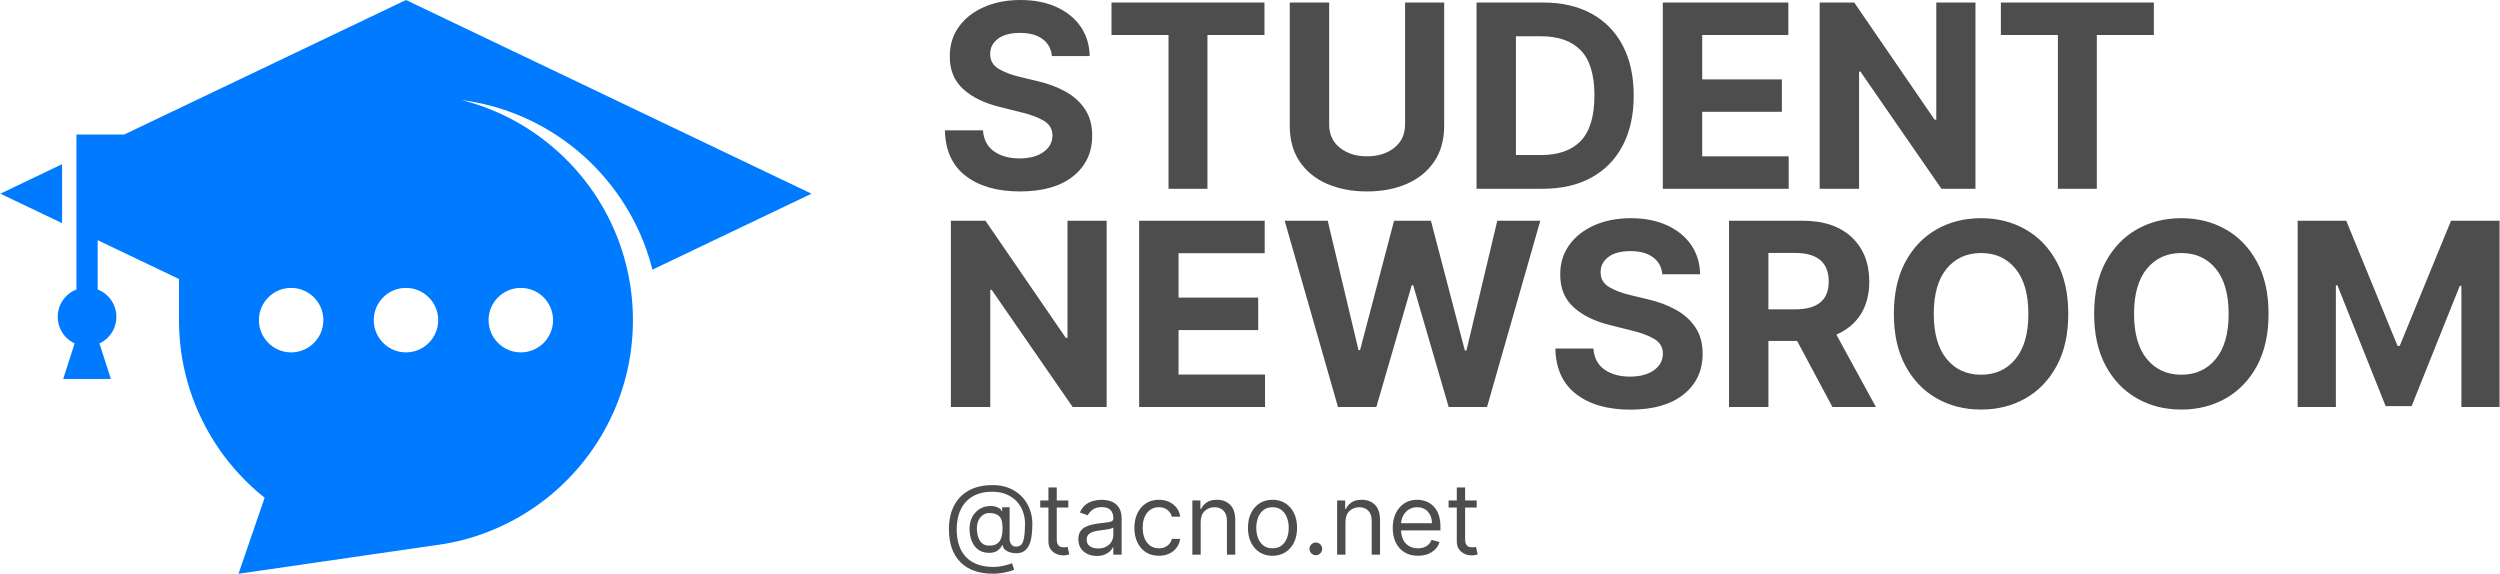
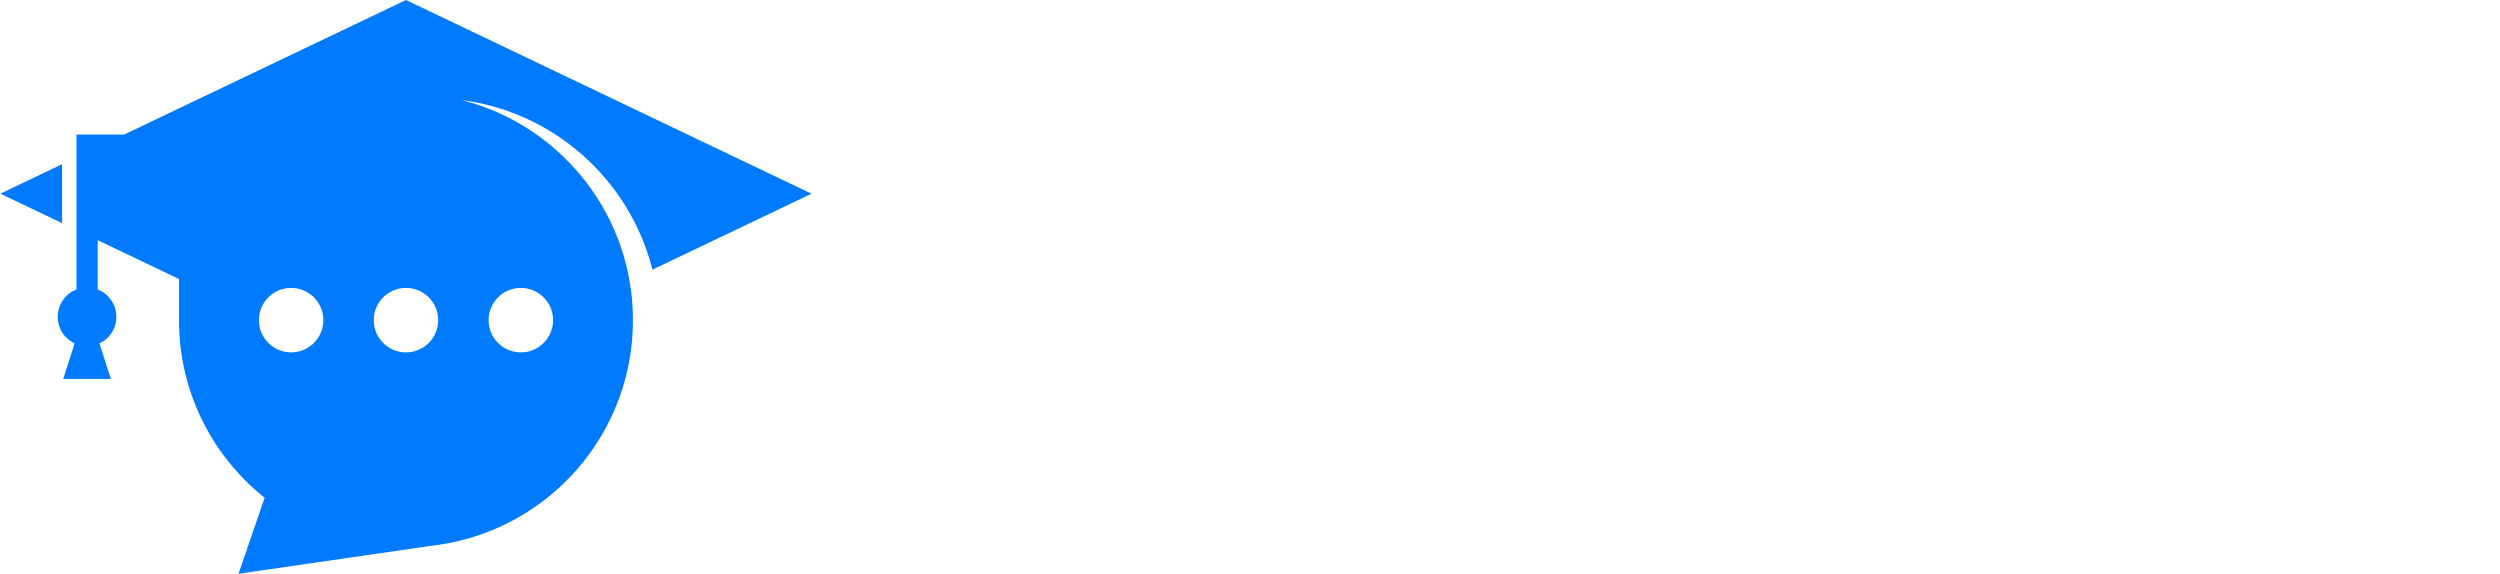
<svg xmlns="http://www.w3.org/2000/svg" width="780px" height="179px" clip-rule="evenodd" fill-rule="evenodd" image-rendering="optimizeQuality" shape-rendering="geometricPrecision" text-rendering="geometricPrecision" version="1.1" viewBox="0 0 869.03 199.5" xml:space="preserve">
  <defs>
    <style type="text/css"> .fil0 {fill:#007AFF} .fil1 {fill:#4D4D4D;fill-rule:nonzero} </style>
  </defs>
  <path class="fil0" d="m84.743 193.83v-1e-3l2.725-7.93v-1e-3l2.725-7.931 1.68-4.889c-0.414-0.33-0.825-0.664-1.232-1.002v-6e-3h-7e-3l-0.237-0.198v-6e-3h-7e-3l-0.237-0.199v-4e-3h-5e-3c-0.079-0.067-0.16-0.134-0.239-0.202v-2e-3h-3e-3l-0.038-0.032v-8e-3h-9e-3c-0.079-0.067-0.157-0.135-0.235-0.202v-2e-3h-1e-3c-0.095-0.08-0.19-0.162-0.284-0.243-0.109-0.095-0.217-0.19-0.325-0.284v-1e-3h-1e-3l-0.04-0.035v-6e-3h-7e-3c-0.106-0.093-0.212-0.186-0.318-0.28v-5e-3h-5e-3l-0.036-0.031v-9e-3h-0.011l-0.03-0.027v-0.014h-0.015l-0.025-0.022v-0.019h-0.02c-0.075-0.067-0.149-0.134-0.224-0.201v-2e-3h-2e-3l-0.039-0.035v-6e-3h-7e-3l-0.034-0.03v-0.01h-0.011l-0.029-0.027v-0.014h-0.016l-0.025-0.023v-0.018h-0.02l-0.021-0.018v-0.022h-0.025l-0.178-0.162v-1e-3h-1e-3l-0.04-0.036v-5e-3h-4e-3l-0.036-0.033v-7e-3h-8e-3l-0.033-0.03v-0.011h-0.012l-0.029-0.026v-0.015h-0.015l-0.025-0.023v-0.018h-0.02l-0.021-0.019v-0.021h-0.023c-0.087-0.08-0.175-0.16-0.262-0.241v-3e-3h-3e-3l-0.037-0.034v-7e-3h-7e-3l-0.034-0.031v-0.01h-0.01l-0.031-0.029v-0.011h-0.012l-0.028-0.027v-0.014h-0.015c-0.145-0.135-0.289-0.27-0.433-0.406v-1e-3h-1e-3c-0.438-0.415-0.872-0.835-1.3-1.26v-1e-3h-1e-3l-0.122-0.122c-0.466-0.465-0.927-0.936-1.382-1.413v-0.01h-0.01l-0.031-0.032v-9e-3h-8e-3l-0.033-0.034v-6e-3h-6e-3l-0.034-0.036v-5e-3h-5e-3l-0.036-0.038v-3e-3h-3e-3l-0.038-0.039v-2e-3h-1e-3c-0.108-0.114-0.216-0.229-0.324-0.345v-0.021h-0.02l-0.021-0.022v-0.018h-0.016l-0.024-0.026v-0.015h-0.015l-0.026-0.028v-0.013h-0.012l-0.029-0.031v-9e-3h-9e-3l-0.031-0.034v-7e-3h-7e-3l-0.034-0.037v-4e-3h-4e-3l-0.037-0.039v-1e-3h-1e-3l-0.202-0.22v-0.024h-0.023l-0.018-0.02v-0.021h-0.019l-0.021-0.024v-0.017h-0.016l-0.025-0.027v-0.013h-0.012l-0.029-0.032v-9e-3h-8e-3l-0.032-0.035v-6e-3h-5e-3l-0.036-0.039v-1e-3h-2e-3c-0.08-0.089-0.162-0.177-0.242-0.266v-0.019h-0.017l-0.024-0.027v-0.014h-0.012l-0.028-0.031v-9e-3h-8e-3l-0.033-0.037v-4e-3h-4e-3c-0.217-0.242-0.433-0.485-0.647-0.729v-3e-3h-3e-3c-0.067-0.076-0.134-0.153-0.2-0.229v-0.015h-0.013l-0.028-0.032v-9e-3h-8e-3l-0.033-0.037v-3e-3h-2e-3l-0.16-0.186v-0.018h-0.016l-0.025-0.03v-0.011h-0.01l-0.031-0.036v-4e-3h-3e-3l-0.119-0.139v-0.024h-0.021l-0.019-0.023v-0.018h-0.016l-0.025-0.029v-0.011h-9e-3l-0.032-0.037v-4e-3h-3e-3l-0.119-0.139v-0.023h-0.02l-0.02-0.025v-0.016h-0.014l-0.027-0.033v-8e-3h-7e-3l-0.034-0.041-0.081-0.097v-0.025h-0.021l-0.02-0.023v-0.018h-0.014l-0.027-0.031v-9e-3h-8e-3l-0.032-0.039v-2e-3h-1e-3l-0.121-0.144v-0.019h-0.016l-0.025-0.029v-0.011h-9e-3l-0.031-0.038v-3e-3h-3e-3l-0.12-0.145v-0.017h-0.014l-0.026-0.033v-8e-3h-7e-3l-0.197-0.24v-4e-3h-3e-3c-0.121-0.149-0.242-0.298-0.363-0.448l-0.122-0.152v-0.01h-8e-3l-0.032-0.041h-1e-3l-0.121-0.152v-0.011h-9e-3l-0.032-0.04h-1e-3l-0.081-0.102v-0.02h-0.016l-0.024-0.032v-9e-3h-7e-3l-0.115-0.147v-0.016h-0.013l-0.028-0.035v-6e-3h-4e-3l-0.077-0.099v-0.022h-0.018l-0.023-0.029v-0.012h-9e-3l-0.032-0.04v-1e-3l-0.081-0.103v-0.019h-0.015l-0.025-0.033v-8e-3h-7e-3l-0.075-0.098v-0.023h-0.018l-0.022-0.03v-0.011h-9e-3l-0.073-0.095v-0.027h-0.021l-0.02-0.026v-0.015h-0.011l-0.029-0.038v-3e-3h-2e-3l-0.079-0.103v-0.018h-0.015l-0.026-0.035v-6e-3h-4e-3l-0.078-0.101v-0.021h-0.016l-0.024-0.032v-9e-3h-7e-3l-0.115-0.153v-9e-3h-7e-3l-0.115-0.154v-9e-3h-7e-3c-0.162-0.216-0.322-0.432-0.481-0.649v-2e-3h-2e-3l-0.08-0.109v-0.013h-9e-3l-0.113-0.154v-9e-3h-6e-3l-0.075-0.102v-0.02h-0.015l-0.026-0.036v-5e-3h-3e-3l-0.078-0.109v-0.013h-9e-3l-0.072-0.101v-0.021h-0.015l-0.026-0.036v-4e-3h-4e-3l-0.077-0.109v-0.013h-0.01l-0.072-0.101v-0.021h-0.015l-0.026-0.036v-5e-3h-3e-3l-0.037-0.052v-0.029h-0.022l-0.019-0.028v-0.013h-9e-3l-0.072-0.103v-0.019h-0.013l-0.028-0.039v-2e-3h-1e-3l-0.039-0.056v-0.025h-0.018l-0.023-0.033v-8e-3h-5e-3l-0.077-0.109v-0.013h-9e-3l-0.072-0.103v-0.019h-0.013l-0.027-0.039v-1e-3h-1e-3l-0.04-0.058v-0.024h-0.017l-0.024-0.034v-7e-3h-4e-3l-0.077-0.112v-9e-3h-7e-3l-0.075-0.11v-0.012h-8e-3c-0.148-0.215-0.294-0.431-0.439-0.647v-4e-3h-3e-3l-0.078-0.118v-4e-3h-3e-3l-0.079-0.118v-4e-3h-3e-3l-0.078-0.118v-4e-3h-3e-3l-0.078-0.118v-4e-3h-3e-3l-0.038-0.057v-0.025h-0.016l-0.025-0.038v-2e-3h-1e-3l-0.039-0.06v-0.022h-0.014l-0.068-0.103v-0.019h-0.012l-0.069-0.106v-0.016h-0.011l-0.07-0.109v-0.013h-9e-3l-0.032-0.049v-0.032h-0.021l-0.02-0.031v-0.01h-6e-3l-0.034-0.052v-0.029h-0.019l-0.022-0.035v-6e-3h-4e-3l-0.037-0.058v-0.023h-0.015l-0.026-0.041-0.04-0.064v-0.017h-0.011l-0.07-0.11v-0.012h-8e-3l-0.033-0.052v-0.03h-0.019l-0.022-0.034v-6e-3h-3e-3l-0.038-0.058v-0.024h-0.014l-0.026-0.04-0.041-0.064v-0.018h-0.011l-0.07-0.112v-0.01h-6e-3l-0.075-0.121v-1e-3h-1e-3l-0.04-0.065v-0.016h-0.01l-0.072-0.114v-8e-3h-4e-3c-0.108-0.174-0.215-0.348-0.321-0.522v-7e-3h-4e-3l-0.118-0.194v-9e-3h-5e-3l-0.117-0.193v-0.011h-6e-3l-0.035-0.056v-0.025h-0.015l-0.066-0.111v-0.011h-7e-3l-0.034-0.058v-0.023h-0.014l-0.067-0.115v-7e-3h-5e-3l-0.036-0.061v-0.02h-0.012l-0.028-0.049v-0.033h-0.02l-0.021-0.036v-5e-3h-3e-3l-0.038-0.064v-0.017h-0.01l-0.03-0.052v-0.029h-0.018l-0.023-0.04v-1e-3h-1e-3l-0.04-0.068v-0.013h-7e-3l-0.034-0.058v-0.024h-0.014l-0.026-0.046v-0.035h-0.02l-0.021-0.036v-5e-3h-3e-3l-0.037-0.066v-0.015h-0.01l-0.031-0.055v-0.026h-0.015l-0.067-0.115v-8e-3h-4e-3l-0.036-0.063v-0.018h-0.01l-0.031-0.053v-0.028h-0.016l-0.065-0.114v-8e-3h-5e-3l-0.036-0.064v-0.018h-0.01l-0.112-0.2v-3e-3h-2e-3l-0.039-0.069v-0.012h-6e-3c-0.121-0.216-0.241-0.431-0.36-0.648v-3e-3h-1e-3l-0.039-0.071v-0.01h-6e-3l-0.035-0.064v-0.018h-9e-3c-0.051-0.093-0.103-0.186-0.154-0.28v-5e-3h-2e-3l-0.038-0.071v-0.01h-5e-3l-0.036-0.066v-0.015h-8e-3l-0.033-0.062v-0.019h-0.01l-0.031-0.057v-0.025h-0.013l-0.027-0.051v-0.03h-0.016l-0.025-0.047v-0.034h-0.018l-0.063-0.118v-4e-3h-2e-3l-0.039-0.073v-9e-3h-5e-3l-0.035-0.067v-0.014h-8e-3l-0.033-0.064v-0.017h-9e-3l-0.032-0.061v-0.021h-0.01l-0.031-0.058v-0.023h-0.011l-0.029-0.055v-0.027h-0.014l-0.027-0.052v-0.029h-0.015l-0.025-0.049v-0.032h-0.017c-0.035-0.068-0.071-0.136-0.105-0.203v-1e-3h-1e-3l-0.04-0.078v-3e-3h-2e-3l-0.039-0.078v-3e-3h-2e-3l-0.039-0.077v-5e-3h-2e-3l-0.038-0.075v-6e-3h-3e-3l-0.038-0.075v-6e-3h-3e-3l-0.037-0.075v-7e-3h-4e-3l-0.037-0.073v-8e-3h-4e-3l-0.037-0.073v-9e-3h-4e-3c-0.067-0.132-0.133-0.266-0.199-0.399v-7e-3h-4e-3l-0.037-0.076v-5e-3h-3e-3l-0.037-0.078v-4e-3h-3e-3l-0.038-0.078v-3e-3h-2e-3l-0.039-0.08v-2e-3c-0.055-0.11-0.109-0.221-0.163-0.332v-0.034h-0.016l-0.024-0.052v-0.029h-0.015l-0.026-0.056v-0.025h-0.012l-0.028-0.06v-0.022h-0.011l-0.03-0.063v-0.018h-9e-3l-0.032-0.067v-0.014h-7e-3l-0.034-0.071v-0.011h-5e-3l-0.036-0.075v-6e-3h-2e-3l-0.038-0.079v-0.043h-0.02l-0.021-0.044v-0.037h-0.017l-0.023-0.05v-0.032h-0.015l-0.026-0.056v-0.025h-0.011l-0.03-0.063v-0.019h-8e-3l-0.032-0.069v-0.012h-6e-3l-0.035-0.075v-6e-3h-3e-3l-0.079-0.17v-0.034h-0.015l-0.025-0.054v-0.027h-0.013l-0.028-0.062v-0.019h-8e-3l-0.032-0.071v-0.011h-5e-3l-0.036-0.08v-1e-3h-1e-3l-0.162-0.36v-6e-3h-2e-3c-0.054-0.12-0.107-0.24-0.16-0.36v-6e-3h-3e-3l-0.12-0.274v-0.011h-4e-3l-0.077-0.175v-0.028h-0.012l-0.029-0.065v-0.016h-6e-3l-0.034-0.078v-4e-3h-2e-3l-0.039-0.092v-0.03h-0.013l-0.027-0.066v-0.015h-7e-3l-0.034-0.081v-0.041h-0.018l-0.023-0.055v-0.027h-0.011l-0.03-0.069v-0.012h-5e-3l-0.035-0.084v-0.038h-0.016l-0.025-0.058v-0.023h-0.01l-0.031-0.073v-0.049h-0.02l-0.02-0.05v-0.031h-0.013l-0.028-0.067v-0.015h-6e-3l-0.034-0.085v-0.037h-0.016l-0.025-0.062v-0.019h-8e-3l-0.033-0.08v-0.042h-0.017l-0.024-0.057v-0.025h-0.01l-0.03-0.074v-7e-3h-3e-3l-0.038-0.092v-0.03h-0.012l-0.029-0.071v-0.01h-4e-3l-0.036-0.093v-0.029h-0.012l-0.029-0.073v-9e-3h-3e-3l-0.078-0.196v-7e-3h-3e-3c-0.054-0.135-0.107-0.27-0.16-0.404v-3e-3h-1e-3c-0.041-0.105-0.081-0.21-0.121-0.315v-0.01h-4e-3l-0.077-0.201v-3e-3h-1e-3l-0.04-0.103v-0.019h-7e-3l-0.034-0.086v-0.035h-0.013l-0.028-0.075v-7e-3h-2e-3l-0.038-0.102v-0.02h-7e-3l-0.034-0.09v-0.032h-0.012l-0.028-0.077v-0.045h-0.017l-0.024-0.064v-0.017h-7e-3l-0.034-0.093v-0.03h-0.011l-0.03-0.079v-0.042h-0.015l-0.025-0.069v-0.054h-0.019l-0.022-0.059v-0.022h-7e-3l-0.034-0.092v-0.03h-0.01l-0.03-0.083v-0.039h-0.014l-0.027-0.074v-0.048h-0.017l-0.023-0.066v-0.015h-6e-3l-0.035-0.098v-0.024h-9e-3l-0.032-0.09v-0.032h-0.011c-0.024-0.067-0.046-0.135-0.07-0.203v-1e-3l-0.041-0.116v-6e-3h-2e-3l-0.039-0.111v-0.011h-3e-3c-0.095-0.276-0.189-0.552-0.281-0.829v-0.025h-8e-3l-0.033-0.097v-0.025h-8e-3l-0.033-0.097v-0.025h-8e-3l-0.032-0.098v-0.024h-8e-3l-0.033-0.103v-0.019h-6e-3l-0.035-0.107v-0.015h-5e-3l-0.035-0.111v-0.052h-0.017l-0.024-0.075v-0.046h-0.015l-0.026-0.08v-0.043h-0.013l-0.028-0.084v-0.038h-0.011l-0.029-0.091v-0.03h-9e-3l-0.032-0.102v-0.061h-0.019l-0.021-0.071v-0.052h-0.016l-0.025-0.079v-0.042h-0.013l-0.028-0.09v-0.033h-0.01l-0.03-0.099v-0.023h-8e-3l-0.033-0.109v-0.012h-4e-3l-0.037-0.126v-0.037h-0.011l-0.03-0.099v-0.023h-6e-3l-0.034-0.114v-8e-3h-3e-3c-0.067-0.23-0.134-0.46-0.2-0.69v-2e-3h-1e-3l-0.04-0.141v-0.021h-6e-3l-0.035-0.122-0.041-0.143v-0.02h-5e-3l-0.035-0.123v-0.04h-0.011l-0.03-0.11v-0.053h-0.014l-0.026-0.096v-0.025h-8e-3l-0.033-0.125v-0.038h-0.011l-0.03-0.111v-0.052h-0.014l-0.027-0.097v-0.066h-0.017l-0.023-0.086v-0.076h-0.02l-0.021-0.081v-0.041h-0.011l-0.03-0.115v-0.048h-0.012l-0.028-0.108v-0.054h-0.014l-0.027-0.102v-0.062h-0.016l-0.024-0.095v-0.026h-7e-3l-0.034-0.137v-0.026h-7e-3l-0.034-0.138v-0.025h-6e-3l-0.035-0.139v-0.023h-5e-3c-0.054-0.215-0.106-0.431-0.157-0.646v-5e-3h-1e-3l-0.08-0.34v-0.026h-7e-3l-0.034-0.147v-0.016h-4e-3l-0.037-0.161v-2e-3l-0.041-0.18v-0.023h-5e-3l-0.035-0.158v-5e-3h-1e-3l-0.04-0.177v-0.026h-6e-3l-0.035-0.156v-7e-3h-1e-3l-0.039-0.182v-0.021h-5e-3c-0.113-0.526-0.222-1.053-0.325-1.582-0.113-0.579-0.22-1.161-0.321-1.745v-8e-3h-2e-3l-0.039-0.23v-0.014h-2e-3l-0.038-0.228v-0.057h-0.01l-0.031-0.191v-0.053h-9e-3l-0.032-0.201v-0.043h-7e-3l-0.034-0.215v-0.029h-4e-3l-0.036-0.236v-9e-3h-2e-3c-0.041-0.274-0.081-0.55-0.12-0.825v-0.069h-0.01l-0.031-0.224v-0.101h-0.014l-0.026-0.2v-0.126h-0.017l-0.024-0.185v-0.14h-0.018l-0.023-0.182v-0.184h-0.022l-0.019-0.148v-0.178h-0.021l-0.019-0.167v-0.158h-0.019l-0.022-0.201v-0.125h-0.013l-0.028-0.25v-0.116h-0.012l-0.028-0.277v-0.048h-5e-3l-0.036-0.366c-0.014-0.145-0.027-0.291-0.04-0.436v-0.134h-0.012l-0.029-0.334v-0.235h-0.02l-0.021-0.268v-0.301h-0.023l-0.018-0.25v-0.32h-0.022l-0.018-0.288v-0.24h-0.015c-9e-3 -0.152-0.018-0.303-0.026-0.454v-0.116h-6e-3c-0.012-0.239-0.024-0.478-0.035-0.717v-0.137h-5e-3c-0.014-0.322-0.026-0.643-0.035-0.965v-0.296h-9e-3c-0.018-0.712-0.028-1.427-0.028-2.144v-14.309l-2.851-1.362-8.257-3.946-17.168-8.203v17.152c0.194 0.075 0.385 0.157 0.573 0.244h1e-3c0.109 0.05 0.218 0.102 0.325 0.156v7e-3h0.011l0.07 0.035v5e-3h0.01l0.071 0.038v3e-3h7e-3l0.075 0.04c0.165 0.09 0.329 0.183 0.488 0.281v4e-3h6e-3c0.206 0.127 0.408 0.261 0.604 0.402v5e-3h8e-3c0.177 0.128 0.351 0.261 0.521 0.4v7e-3h8e-3c0.08 0.065 0.158 0.132 0.236 0.2v3e-3h3e-3c0.331 0.289 0.642 0.599 0.932 0.927v9e-3h8e-3l0.033 0.037v3e-3h3e-3c0.125 0.144 0.246 0.291 0.363 0.441v7e-3h5e-3c0.04 0.05 0.079 0.101 0.117 0.153v9e-3h7e-3c0.039 0.052 0.077 0.105 0.115 0.158v5e-3h4e-3c0.111 0.156 0.218 0.315 0.321 0.477v0.011h7e-3c0.026 0.039 0.05 0.079 0.075 0.119v3e-3h2e-3c0.04 0.067 0.081 0.134 0.12 0.201v2e-3h1e-3c0.07 0.12 0.137 0.242 0.202 0.365v1e-3h1e-3l0.04 0.076v6e-3h3e-3c0.04 0.079 0.08 0.159 0.119 0.239v5e-3h2e-3l0.039 0.079v2e-3c0.056 0.119 0.11 0.24 0.162 0.361v5e-3h2e-3c0.057 0.133 0.11 0.267 0.161 0.403v4e-3h1e-3l0.04 0.105v0.017h6e-3c0.072 0.2 0.137 0.403 0.197 0.609v1e-3c0.014 0.048 0.028 0.095 0.041 0.142v0.021h5e-3c0.043 0.156 0.081 0.314 0.117 0.474v0.014h3e-3c0.013 0.059 0.025 0.119 0.037 0.178v0.025h6e-3c0.012 0.063 0.024 0.126 0.035 0.189v0.015h3e-3c0.031 0.174 0.056 0.351 0.078 0.528v0.041h6e-3c0.014 0.117 0.025 0.234 0.035 0.351v0.015h1e-3c0.024 0.28 0.036 0.564 0.036 0.85 0 0.289-0.013 0.576-0.036 0.858h-1e-3v0.01c-0.01 0.119-0.022 0.238-0.036 0.357h-5e-3v0.037c-0.011 0.096-0.025 0.193-0.039 0.288h-1e-3v8e-3c-0.012 0.079-0.025 0.157-0.039 0.236h-2e-3v9e-3c-0.011 0.065-0.024 0.13-0.037 0.194h-4e-3v0.023c-0.045 0.226-0.098 0.449-0.157 0.669h-5e-3v0.018c-0.082 0.298-0.177 0.59-0.284 0.877h-1e-3v3e-3c-0.025 0.067-0.051 0.134-0.077 0.2h-4e-3v0.011c-0.026 0.064-0.053 0.128-0.08 0.192h-2e-3v5e-3c-0.052 0.121-0.106 0.242-0.162 0.361v1e-3l-0.039 0.081h-2e-3v4e-3l-0.038 0.077h-3e-3v6e-3l-0.038 0.075h-3e-3v7e-3l-0.038 0.075h-2e-3v4e-3l-0.04 0.077h-1e-3v1e-3c-0.065 0.123-0.133 0.245-0.203 0.365v1e-3c-0.04 0.068-0.08 0.135-0.122 0.202v2e-3c-0.102 0.165-0.208 0.328-0.319 0.487h-7e-3v0.01c-0.026 0.038-0.052 0.075-0.079 0.112h-2e-3v2e-3c-0.078 0.11-0.159 0.217-0.241 0.323h-3e-3v4e-3c-0.053 0.067-0.106 0.134-0.16 0.199h-3e-3v3e-3c-0.347 0.422-0.728 0.816-1.138 1.177-0.079 0.069-0.158 0.137-0.239 0.203h-6e-3v5e-3c-0.064 0.054-0.13 0.106-0.196 0.158h-7e-3v6e-3c-0.104 0.081-0.21 0.161-0.317 0.238h-8e-3v6e-3c-0.094 0.068-0.189 0.133-0.284 0.197h-1e-3v1e-3c-0.104 0.07-0.209 0.137-0.316 0.203h-9e-3v6e-3c-0.064 0.039-0.129 0.078-0.194 0.116h-0.01v5e-3c-0.277 0.162-0.561 0.311-0.854 0.447l0.366 1.134 0.407 1.261 3.213 9.961h-8.289-8.298l3.986-12.356c-0.168-0.078-0.333-0.161-0.496-0.248v-1e-3h-1e-3c-0.323-0.171-0.634-0.361-0.934-0.565v-4e-3h-7e-3c-0.038-0.027-0.077-0.053-0.115-0.08v-1e-3h-2e-3c-0.166-0.117-0.328-0.239-0.487-0.365v-1e-3h-1e-3c-0.082-0.066-0.163-0.132-0.243-0.2v-4e-3h-5e-3c-0.108-0.093-0.215-0.187-0.32-0.284v-1e-3h-1e-3l-0.04-0.037v-3e-3h-3e-3l-0.037-0.035v-6e-3h-6e-3c-0.138-0.13-0.271-0.264-0.401-0.401v-6e-3h-5e-3l-0.036-0.037v-3e-3h-3e-3l-0.037-0.041h-1e-3c-0.097-0.105-0.191-0.212-0.284-0.322v-3e-3h-3e-3c-0.068-0.081-0.135-0.162-0.2-0.244-0.084-0.105-0.165-0.212-0.244-0.32v-6e-3h-5e-3c-0.068-0.093-0.134-0.187-0.199-0.281v-4e-3h-2e-3c-0.055-0.08-0.108-0.161-0.16-0.243v-1e-3h-1e-3c-0.041-0.064-0.082-0.129-0.122-0.194v-9e-3h-5e-3c-0.039-0.065-0.078-0.131-0.117-0.197v-6e-3h-3e-3c-0.069-0.121-0.136-0.242-0.2-0.365v-2e-3h-1e-3l-0.04-0.076v-5e-3h-2e-3l-0.038-0.076v-5e-3h-3e-3l-0.038-0.076v-5e-3h-2e-3l-0.039-0.08v-2e-3h-1e-3c-0.056-0.118-0.11-0.236-0.161-0.357v-9e-3h-5e-3c-0.102-0.238-0.195-0.481-0.28-0.729v-3e-3h-1e-3c-0.014-0.039-0.027-0.079-0.04-0.119v-3e-3h-1e-3c-0.042-0.131-0.083-0.263-0.121-0.397v-0.01h-3e-3c-0.013-0.046-0.025-0.093-0.038-0.139v-0.024h-6e-3c-0.079-0.301-0.145-0.609-0.197-0.92v-0.015h-2e-3c-0.032-0.194-0.058-0.391-0.079-0.589v-0.021h-2e-3c-0.016-0.159-0.029-0.319-0.039-0.48v-0.049h-2e-3c-9e-3 -0.176-0.014-0.354-0.014-0.533 0-0.176 5e-3 -0.35 0.014-0.524h2e-3v-0.054c9e-3 -0.16 0.022-0.318 0.038-0.475h3e-3v-0.027c0.01-0.1 0.022-0.2 0.035-0.298h6e-3v-0.039c0.022-0.165 0.05-0.328 0.08-0.49h1e-3v-5e-3c0.012-0.066 0.026-0.133 0.04-0.198h1e-3v-5e-3c0.046-0.218 0.098-0.434 0.158-0.647h4e-3v-0.015c0.026-0.09 0.053-0.18 0.08-0.269h2e-3v-4e-3c0.025-0.081 0.051-0.161 0.078-0.24h3e-3v-0.01l0.039-0.112h2e-3v-4e-3c0.038-0.108 0.078-0.215 0.12-0.322h1e-3v-4e-3c0.027-0.066 0.054-0.133 0.081-0.199h1e-3v-1e-3c0.052-0.123 0.105-0.245 0.161-0.365h2e-3v-3e-3l0.036-0.078h4e-3v-8e-3c0.051-0.107 0.104-0.213 0.159-0.318h4e-3v-8e-3l0.039-0.073h2e-3v-4e-3c0.065-0.122 0.132-0.243 0.203-0.362v-1e-3c0.04-0.068 0.081-0.136 0.122-0.202v-1e-3c0.025-0.04 0.051-0.081 0.077-0.122h5e-3v-7e-3c0.024-0.038 0.049-0.076 0.074-0.114h7e-3v-0.011c0.117-0.176 0.238-0.35 0.366-0.518v-1e-3c0.104-0.138 0.212-0.273 0.323-0.406h2e-3v-3e-3c0.092-0.109 0.186-0.217 0.282-0.323h3e-3v-3e-3c0.219-0.24 0.449-0.47 0.689-0.688h3e-3v-1e-3c0.09-0.083 0.182-0.164 0.276-0.243h8e-3v-6e-3c0.13-0.11 0.263-0.216 0.398-0.319h9e-3v-7e-3c0.052-0.038 0.104-0.077 0.156-0.115h6e-3v-5e-3c0.133-0.097 0.268-0.19 0.406-0.28h1e-3v-1e-3c0.106-0.069 0.214-0.137 0.322-0.202h4e-3v-3e-3c0.376-0.227 0.769-0.43 1.176-0.608h3e-3v-1e-3c0.129-0.056 0.259-0.11 0.391-0.161v-53.872h7.374 9.241l0.809-0.387 97.157-46.388 70.512 33.67 37.529 17.924 2.726 1.302 2.725 1.302 2.725 1.301 2.725 1.302 2.725 1.301 2.725 1.302 16.631 7.943-5.852 2.795-6.304 3.009-6.305 3.01-6.304 3.01-10.819 5.165-6.305 3.011-6.304 3.009-6.305 3.01-0.818 0.391c-0.077-0.307-0.158-0.612-0.239-0.917v-3e-3h-1e-3c-8.031-30.363-33.692-53.559-65.362-57.956v-3e-3h-0.028c-0.244-0.034-0.487-0.07-0.732-0.102 0.54 0.136 1.079 0.278 1.614 0.426v1e-3h6e-3c0.093 0.026 0.186 0.054 0.279 0.08v1e-3h5e-3c0.094 0.026 0.186 0.054 0.28 0.08v2e-3h5e-3l0.28 0.079v2e-3h4e-3c0.093 0.027 0.187 0.053 0.28 0.08v1e-3h5e-3c0.229 0.067 0.458 0.134 0.687 0.203v1e-3h3e-3l0.119 0.037v3e-3h0.013c0.131 0.04 0.262 0.081 0.393 0.122v1e-3h2e-3l0.12 0.037v3e-3h0.012l0.111 0.034v7e-3h0.021l0.1 0.031v9e-3h0.031l0.091 0.028v0.013h0.041l0.082 0.025v0.016h0.05l0.112 0.035v5e-3h0.019c0.034 0.012 0.069 0.024 0.103 0.035v6e-3h0.019l0.103 0.034v7e-3h0.02l0.102 0.034v7e-3h0.02l0.102 0.033v7e-3h0.021l0.101 0.034v7e-3h0.021l0.101 0.033v7e-3h0.022l0.101 0.034v7e-3h0.021c0.319 0.106 0.638 0.213 0.955 0.323v2e-3h6e-3c0.148 0.052 0.294 0.105 0.441 0.157v6e-3h0.017l0.105 0.037v4e-3h0.01l0.112 0.04v1e-3h2e-3c0.067 0.024 0.134 0.047 0.201 0.071v0.01h0.028l0.094 0.033v7e-3h0.02l0.103 0.037v4e-3h0.012l0.069 0.025v0.016h0.045l0.077 0.029v0.012h0.032l0.09 0.034v6e-3h0.017l0.105 0.04v1e-3h2e-3l0.079 0.03v0.011h0.028l0.094 0.035v5e-3h0.014l0.189 0.072v9e-3h0.025l0.098 0.038v3e-3h0.01c0.105 0.04 0.21 0.08 0.315 0.12v2e-3h6e-3c0.174 0.067 0.349 0.134 0.523 0.202v2e-3h3e-3c0.067 0.026 0.133 0.054 0.2 0.08v1e-3h2e-3c0.068 0.027 0.134 0.054 0.201 0.081v1e-3h1e-3l0.284 0.114v8e-3h0.019l0.185 0.074v7e-3h0.017c0.062 0.025 0.124 0.049 0.186 0.075v6e-3h0.016l0.065 0.026v0.015h0.036l0.086 0.035v6e-3h0.014l0.068 0.027v0.013h0.03c0.03 0.013 0.061 0.027 0.091 0.04v1e-3h4e-3l0.078 0.033v8e-3h0.017l0.064 0.027v0.013h0.031l0.091 0.039v2e-3h4e-3l0.078 0.033v7e-3h0.018l0.185 0.08v2e-3h5e-3l0.076 0.033v8e-3h0.019l0.185 0.078v3e-3h5e-3c0.189 0.081 0.377 0.16 0.564 0.243v1e-3h2e-3c0.149 0.066 0.297 0.135 0.446 0.201v2e-3h4e-3l0.077 0.035v6e-3h0.013c0.118 0.053 0.235 0.106 0.353 0.159v4e-3h7e-3l0.074 0.033v7e-3h0.016l0.066 0.03v0.011h0.024l0.057 0.026v0.015h0.033l0.089 0.04h1e-3l0.08 0.037v4e-3h0.01l0.072 0.033v8e-3h0.015l0.066 0.031v0.01h0.02l0.062 0.029v0.011h0.023l0.058 0.028v0.013h0.027c0.113 0.053 0.226 0.108 0.339 0.161v1e-3h2e-3l0.079 0.038v3e-3h6e-3l0.076 0.036v5e-3h9e-3l0.072 0.034v7e-3h0.014c0.623 0.299 1.243 0.604 1.857 0.919v0.016h0.032l0.049 0.025v0.016h0.032l0.05 0.025v0.015h0.029l0.052 0.028v0.013h0.025l0.056 0.03v0.011h0.021l0.061 0.032v8e-3h0.016l0.065 0.035v6e-3h0.012l0.069 0.037v3e-3h8e-3l0.074 0.04v1e-3h2e-3c0.203 0.107 0.406 0.213 0.608 0.322v4e-3h8e-3l0.073 0.038v2e-3h4e-3c0.271 0.146 0.54 0.295 0.81 0.444v4e-3h7e-3l0.277 0.154v9e-3h0.016l0.066 0.036v4e-3h7e-3c0.065 0.037 0.131 0.072 0.196 0.109v0.013h0.024l0.057 0.032v9e-3h0.016l0.066 0.036v5e-3h7e-3c0.038 0.021 0.077 0.042 0.115 0.064v0.017h0.03l0.051 0.03v0.011h0.019l0.062 0.036v4e-3h7e-3l0.116 0.067v0.015h0.024l0.057 0.033v7e-3h0.013l0.068 0.04v1e-3h2e-3l0.12 0.07v0.011h0.019l0.063 0.037v4e-3h7e-3c0.092 0.054 0.185 0.107 0.277 0.161v2e-3h2e-3c0.162 0.095 0.325 0.187 0.486 0.284h1e-3c0.177 0.106 0.352 0.215 0.528 0.323v3e-3h6e-3l0.197 0.12v2e-3h2e-3l0.12 0.073v8e-3h0.014c0.063 0.039 0.127 0.077 0.19 0.116v6e-3h0.01l0.112 0.068v0.013h0.021l0.06 0.037v4e-3h7e-3l0.115 0.072v0.01h0.015c0.036 0.022 0.071 0.046 0.107 0.068v0.013h0.02l0.062 0.039v1e-3h2e-3c0.04 0.026 0.08 0.052 0.12 0.077v5e-3h8e-3l0.113 0.073v8e-3h0.014l0.19 0.122h1e-3l0.121 0.078v3e-3h6e-3c0.312 0.2 0.621 0.401 0.93 0.605v6e-3h8e-3l0.114 0.076v5e-3h7e-3l0.115 0.076v5e-3h7e-3l0.115 0.077v5e-3h7e-3l0.115 0.076v5e-3h7e-3l0.115 0.077v4e-3h7e-3c0.038 0.026 0.076 0.051 0.115 0.077v5e-3h6e-3c0.039 0.026 0.078 0.051 0.116 0.077v4e-3h6e-3l0.034 0.023v0.018h0.027l0.055 0.037v4e-3h4e-3l0.036 0.024v0.016h0.023c0.033 0.023 0.066 0.047 0.099 0.07v0.011h0.017l0.105 0.074v8e-3h0.012l0.111 0.077v4e-3h6e-3l0.115 0.081v1e-3h1e-3l0.284 0.198v5e-3h8e-3l0.114 0.08v1e-3h2e-3c0.135 0.095 0.271 0.188 0.405 0.284v1e-3h1e-3c0.15 0.107 0.297 0.217 0.446 0.325h1e-3l0.162 0.118v5e-3h6e-3l0.157 0.114v7e-3h0.01l0.112 0.082 0.04 0.029v0.011h0.016c0.035 0.027 0.071 0.052 0.106 0.078v4e-3h5e-3l0.036 0.025v0.016h0.02c0.034 0.024 0.069 0.048 0.102 0.073v8e-3h0.01l0.031 0.023v0.017h0.023l0.099 0.075v7e-3h8e-3l0.032 0.024v0.017h0.022l0.101 0.076v5e-3h6e-3l0.034 0.026v0.015h0.019l0.103 0.078v3e-3h4e-3l0.159 0.12v2e-3h2e-3l0.161 0.122c0.314 0.239 0.625 0.481 0.935 0.725v7e-3h9e-3l0.154 0.122 0.04 0.032v9e-3h0.011l0.152 0.12v2e-3h3e-3l0.038 0.03v0.011h0.013c0.05 0.039 0.1 0.078 0.149 0.118v3e-3h5e-3l0.036 0.029v0.012h0.015c0.049 0.039 0.099 0.078 0.148 0.117v5e-3h6e-3l0.034 0.027v0.014h0.017c0.049 0.039 0.097 0.081 0.146 0.121v1e-3h2e-3l0.039 0.032v8e-3h0.01l0.031 0.026v0.015h0.018c0.049 0.039 0.096 0.079 0.144 0.119v3e-3h4e-3l0.037 0.031v0.01h0.012l0.191 0.157v5e-3h7e-3c0.147 0.122 0.294 0.242 0.441 0.365v1e-3h2e-3c0.19 0.16 0.378 0.322 0.567 0.484v5e-3h6e-3c0.093 0.079 0.186 0.159 0.279 0.24v4e-3h4e-3l0.037 0.031v9e-3h0.011c0.077 0.067 0.155 0.134 0.233 0.201v3e-3h3e-3l0.037 0.032v8e-3h0.011l0.03 0.026v0.015h0.017l0.227 0.199v5e-3h4e-3l0.037 0.032v8e-3h9e-3l0.031 0.028v0.013h0.014l0.027 0.024v0.016h0.019c0.075 0.067 0.15 0.135 0.225 0.203v1e-3h2e-3l0.039 0.035v6e-3h6e-3l0.035 0.03v0.01h0.011c0.104 0.094 0.209 0.188 0.314 0.282v3e-3h4e-3c0.134 0.122 0.269 0.242 0.403 0.365v1e-3h1e-3c0.205 0.187 0.406 0.378 0.609 0.568v1e-3h1e-3l0.039 0.037v4e-3h5e-3l0.036 0.034v7e-3h7e-3l0.034 0.031v0.01h0.01l0.03 0.028v0.012h0.014l0.027 0.026v0.015h0.016l0.025 0.023v0.017h0.019c0.17 0.162 0.34 0.325 0.51 0.488v1e-3l0.04 0.038v2e-3h2e-3l0.039 0.038v3e-3h3e-3l0.037 0.036v5e-3h5e-3l0.036 0.035v5e-3h6e-3l0.035 0.034v7e-3h7e-3l0.033 0.033v8e-3h8e-3l0.033 0.032v8e-3h9e-3c0.45 0.437 0.894 0.879 1.333 1.327v0.015h0.016l0.025 0.026v0.015h0.015l0.026 0.026v0.015h0.014l0.027 0.026v0.015h0.013l0.027 0.026v0.014h0.014l0.027 0.027v0.014h0.013l0.027 0.028v0.012h0.013l0.028 0.029v0.012h0.012l0.029 0.029v0.012h0.012l0.028 0.03v0.01h0.011l0.03 0.032v9e-3h8e-3l0.033 0.034v7e-3h6e-3l0.035 0.036v5e-3h3e-3l0.037 0.038v3e-3h2e-3l0.039 0.04c0.232 0.241 0.462 0.484 0.691 0.728v4e-3h4e-3l0.037 0.039v2e-3h1e-3c0.15 0.16 0.298 0.321 0.446 0.482v6e-3h5e-3l0.036 0.039v2e-3h2e-3c0.108 0.118 0.216 0.236 0.323 0.355v0.011h0.01l0.031 0.033v7e-3h6e-3l0.035 0.038v3e-3h2e-3c0.08 0.088 0.162 0.176 0.242 0.264v0.021h0.018l0.022 0.025v0.015h0.015l0.026 0.029v0.012h0.011l0.03 0.034v7e-3h6e-3l0.035 0.039v1e-3h1e-3c0.054 0.061 0.107 0.124 0.161 0.185v0.019h0.016l0.025 0.028v0.012h0.011l0.03 0.034v7e-3h5e-3l0.035 0.04v1e-3h1e-3c0.082 0.092 0.162 0.185 0.243 0.277v7e-3h6e-3l0.035 0.04v1e-3h1e-3c0.094 0.108 0.19 0.215 0.284 0.324v1e-3h1e-3c0.081 0.095 0.162 0.189 0.243 0.283v2e-3h1e-3c0.068 0.08 0.134 0.161 0.202 0.241v3e-3h3e-3l0.2 0.238v6e-3h5e-3l0.158 0.188v0.016h0.013l0.028 0.033v8e-3h7e-3l0.033 0.04h1e-3l0.121 0.145v0.018h0.016l0.025 0.03v0.01h8e-3l0.033 0.039v2e-3h2e-3l0.12 0.146v0.017h0.013l0.027 0.033v7e-3h6e-3c0.039 0.048 0.078 0.097 0.116 0.145v0.018h0.015l0.026 0.032v9e-3h7e-3c0.052 0.064 0.104 0.129 0.156 0.193v0.01h8e-3l0.032 0.04v1e-3h1e-3l0.162 0.201v2e-3h2e-3c0.054 0.067 0.108 0.133 0.161 0.2v4e-3h3e-3c0.107 0.134 0.216 0.269 0.323 0.405v1e-3c0.137 0.174 0.271 0.35 0.406 0.525v4e-3h3e-3l0.119 0.154v9e-3h7e-3l0.115 0.148v0.014h0.011l0.03 0.039v2e-3h1e-3c0.027 0.035 0.054 0.068 0.08 0.103v0.019h0.015l0.026 0.034v7e-3h5e-3l0.076 0.099v0.023h0.017l0.024 0.032v8e-3h6e-3c0.026 0.034 0.05 0.068 0.075 0.102v0.021h0.016l0.025 0.033v7e-3h5e-3l0.076 0.103v0.019h0.014l0.027 0.036v5e-3h4e-3l0.118 0.159v4e-3h2e-3l0.12 0.161v1e-3h1e-3c0.218 0.296 0.435 0.593 0.65 0.891v4e-3h3e-3c0.067 0.094 0.133 0.188 0.2 0.282v3e-3h2e-3l0.079 0.111v0.011h8e-3l0.074 0.104v0.018h0.012l0.028 0.039v1e-3h1e-3l0.081 0.113v0.01h6e-3l0.075 0.105v0.017h0.012c0.023 0.033 0.047 0.065 0.07 0.098v0.024h0.016l0.024 0.033v7e-3h5e-3c0.026 0.037 0.051 0.075 0.076 0.112v0.01h7e-3c0.025 0.037 0.05 0.073 0.075 0.11v0.012h8e-3l0.073 0.107v0.015h0.01l0.072 0.105v0.017h0.011l0.11 0.162v1e-3h1e-3l0.081 0.119v3e-3h2e-3l0.079 0.117v5e-3h4e-3c0.191 0.282 0.379 0.565 0.565 0.85v4e-3h4e-3l0.078 0.12v2e-3h1e-3c0.068 0.104 0.135 0.207 0.203 0.311v0.015h9e-3l0.072 0.11v0.011h8e-3l0.073 0.114v9e-3h6e-3l0.076 0.116v6e-3h3e-3l0.037 0.056v0.025h0.016l0.025 0.038v3e-3h1e-3l0.04 0.063v0.018h0.011c0.024 0.037 0.046 0.075 0.07 0.112v0.01h6e-3l0.075 0.121v1e-3h1e-3l0.04 0.065v0.016h0.011l0.07 0.114v9e-3h5e-3l0.198 0.318v7e-3h5e-3c0.19 0.308 0.379 0.616 0.565 0.927v8e-3h5e-3l0.117 0.197v7e-3h4e-3l0.118 0.199v4e-3h3e-3l0.038 0.064v0.018h0.01l0.071 0.119v2e-3h2e-3l0.039 0.066v0.016h9e-3c0.024 0.04 0.048 0.08 0.072 0.121v1e-3h1e-3l0.04 0.068v0.013h8e-3l0.033 0.055v0.026h0.015c0.022 0.039 0.043 0.079 0.066 0.117v6e-3h3e-3l0.037 0.066v0.015h9e-3l0.032 0.057v0.024h0.014l0.067 0.119v3e-3h2e-3l0.039 0.069v0.013h7e-3l0.115 0.202v1e-3l0.041 0.071v0.01h6e-3c0.19 0.336 0.378 0.674 0.563 1.013v4e-3h2e-3l0.039 0.072v0.01h5e-3c0.08 0.147 0.16 0.294 0.239 0.441v6e-3h3e-3l0.038 0.07v0.011h6e-3l0.034 0.064v0.017h0.01l0.031 0.058v0.024h0.013l0.028 0.052v0.029h0.016c0.021 0.041 0.044 0.081 0.065 0.121v1e-3l0.04 0.076v6e-3h3e-3l0.038 0.074v7e-3h4e-3l0.037 0.072v0.01h5e-3l0.036 0.069v0.012h6e-3l0.034 0.067v0.014h8e-3l0.033 0.065v0.016h8e-3l0.033 0.063v0.019h9e-3l0.031 0.06v0.021h0.011c0.16 0.311 0.321 0.621 0.477 0.934v2e-3h1e-3c0.138 0.276 0.272 0.554 0.406 0.832v0.022h0.011l0.03 0.061v0.02h9e-3l0.032 0.063v0.018h8e-3l0.032 0.066v0.016h8e-3l0.033 0.067v0.014h7e-3l0.034 0.07v0.011h5e-3l0.035 0.072v0.01h5e-3l0.036 0.077v4e-3h2e-3c0.027 0.057 0.052 0.115 0.079 0.171v0.032h0.015l0.026 0.056v0.026h0.012l0.029 0.062v0.019h9e-3l0.031 0.069v0.013h6e-3l0.035 0.075v6e-3h3e-3c0.08 0.174 0.162 0.347 0.241 0.522v7e-3h3e-3l0.038 0.08v1e-3c0.11 0.242 0.218 0.484 0.325 0.727v5e-3h2e-3c0.041 0.091 0.08 0.183 0.12 0.274v0.011h5e-3c0.039 0.089 0.079 0.178 0.117 0.267v0.018h7e-3l0.034 0.075v6e-3h2e-3l0.039 0.088v0.034h0.015l0.025 0.058v0.023h0.01l0.031 0.07v0.012h5e-3c0.011 0.027 0.024 0.054 0.035 0.081v0.041h0.017l0.024 0.057v0.024h0.01l0.031 0.075v6e-3h3e-3l0.037 0.092v0.031h0.013l0.028 0.067v0.014h6e-3c0.025 0.061 0.05 0.122 0.076 0.183v0.02h8e-3l0.032 0.079v3e-3h1e-3l0.08 0.193v0.01h5e-3c0.122 0.297 0.243 0.594 0.361 0.892v3e-3h2e-3c0.041 0.103 0.08 0.207 0.121 0.311v0.014h5e-3l0.076 0.195v8e-3h3e-3l0.038 0.096v0.026h0.01l0.03 0.079v3e-3h1e-3l0.04 0.101v0.021h8e-3l0.032 0.083v0.039h0.016l0.025 0.066v0.015h6e-3l0.035 0.089v0.033h0.013l0.028 0.073v9e-3h3e-3c0.013 0.034 0.025 0.068 0.037 0.102v0.019h7e-3l0.034 0.093v0.029h0.011l0.03 0.082 0.04 0.111v0.011h4e-3l0.037 0.1v0.022h8e-3l0.073 0.201v3e-3h1e-3l0.04 0.108v0.013h5e-3c0.039 0.107 0.079 0.214 0.117 0.321v5e-3h2e-3c0.082 0.229 0.162 0.459 0.242 0.689v2e-3h1e-3l0.04 0.116v6e-3h2e-3l0.039 0.113v9e-3h3e-3l0.037 0.11v0.012h4e-3l0.037 0.107v0.015h5e-3l0.035 0.104v0.018h7e-3l0.034 0.101v0.021h7e-3l0.034 0.098v0.024h8e-3l0.033 0.095v0.027h9e-3l0.031 0.092v0.03h0.01l0.031 0.091v0.031h0.01c0.01 0.032 0.02 0.065 0.031 0.097v0.025h8e-3l0.032 0.103v0.019h6e-3l0.035 0.109v0.014h5e-3l0.036 0.113v8e-3h2e-3l0.038 0.119v3e-3h1e-3c0.168 0.524 0.33 1.051 0.487 1.579v8e-3h3e-3l0.038 0.13v0.032h0.01l0.031 0.105v0.018h5e-3l0.035 0.12v0.042h0.013l0.028 0.095v0.027h8e-3l0.033 0.111v0.052h0.015c8e-3 0.029 0.017 0.057 0.025 0.085v0.037h0.011l0.03 0.107v0.056h0.015l0.026 0.093v0.029h7e-3l0.034 0.12v0.042h0.011l0.029 0.107v0.015h4e-3l0.037 0.134v0.029h7e-3l0.033 0.12v2e-3h1e-3l0.04 0.147v0.016h4e-3c0.026 0.094 0.052 0.188 0.077 0.282v2e-3h1e-3c0.098 0.368 0.192 0.737 0.284 1.107v0.032h8e-3l0.033 0.13v0.033h8e-3l0.032 0.13v0.033h9e-3l0.032 0.129v0.034h8e-3l0.033 0.129v0.033h8e-3c0.01 0.043 0.022 0.086 0.033 0.129v0.075h0.016l0.024 0.103v0.059h0.014l0.027 0.119v0.044h0.01l0.03 0.135v0.028h7e-3l0.034 0.151v0.011h3e-3c0.026 0.115 0.053 0.23 0.079 0.345v0.021h4e-3l0.036 0.158v5e-3h2e-3c0.083 0.379 0.164 0.759 0.242 1.14v0.04h8e-3l0.033 0.157v0.046h9e-3l0.032 0.152v0.051h0.01c0.01 0.049 0.021 0.098 0.03 0.147v0.056h0.012c0.01 0.048 0.02 0.094 0.029 0.141v0.063h0.013c0.01 0.05 0.018 0.101 0.028 0.15v0.053h9e-3c0.011 0.056 0.021 0.112 0.031 0.168v0.036h7e-3c0.012 0.062 0.022 0.124 0.034 0.186v0.058h0.011l0.029 0.163v0.04h8e-3l0.033 0.182v0.022h5e-3c0.011 0.066 0.024 0.132 0.036 0.199v4e-3h1e-3c0.026 0.148 0.055 0.296 0.081 0.445v2e-3c0.029 0.166 0.053 0.334 0.081 0.501v0.028h4e-3l0.036 0.223v0.021h4e-3l0.037 0.23v0.055h9e-3c0.01 0.065 0.021 0.131 0.032 0.196v0.089h0.014c8e-3 0.054 0.018 0.108 0.026 0.163v0.08h0.013c0.01 0.065 0.019 0.131 0.028 0.195v0.09h0.012c0.011 0.067 0.019 0.134 0.029 0.201v0.084h0.012l0.029 0.206v0.038h5e-3l0.035 0.253v0.032h5e-3c0.04 0.295 0.08 0.59 0.117 0.886v9e-3h1e-3c0.014 0.111 0.026 0.223 0.04 0.335v0.031h3e-3l0.037 0.314v0.092h0.011c0.01 0.084 0.021 0.168 0.03 0.251v0.115h0.014c8e-3 0.077 0.018 0.153 0.027 0.23v0.136h0.013c0.01 0.095 0.018 0.19 0.028 0.285v0.122h0.011c0.011 0.1 0.019 0.199 0.029 0.298v0.068h7e-3c0.011 0.118 0.023 0.235 0.034 0.353v0.013h1e-3c0.029 0.316 0.055 0.632 0.08 0.949v0.068h5e-3c0.013 0.158 0.024 0.315 0.036 0.473v0.178h0.013c9e-3 0.121 0.02 0.242 0.028 0.364v0.246h0.014c0.01 0.161 0.017 0.322 0.026 0.483v0.168h9e-3c0.011 0.196 0.023 0.392 0.032 0.588v0.022h1e-3c0.017 0.348 0.027 0.697 0.04 1.047v0.092h3e-3c0.028 0.855 0.045 1.713 0.045 2.574 0 0.84-0.013 1.677-0.039 2.51h-9e-3v0.278c-0.012 0.328-0.025 0.656-0.041 0.983v6e-3c-0.01 0.202-0.02 0.403-0.031 0.604h-0.01v0.173c-7e-3 0.132-0.015 0.265-0.023 0.396h-0.017v0.268l-0.021 0.302h-0.02v0.287l-0.021 0.282h-0.02v0.251l-0.023 0.278h-0.018v0.214l-0.031 0.356h-9e-3v0.1c-0.013 0.143-0.027 0.286-0.041 0.428v4e-3l-0.036 0.362h-4e-3v0.047l-0.029 0.279h-0.012v0.108l-0.024 0.217h-0.017v0.154l-0.024 0.212h-0.017v0.144l-0.021 0.181h-0.019v0.162l-0.02 0.164h-0.021v0.167l-0.02 0.158h-0.021v0.162l-0.026 0.204h-0.014v0.105l-0.03 0.221h-0.011v0.08l-0.034 0.245h-6e-3v0.048c-0.027 0.188-0.054 0.375-0.082 0.562v1e-3l-0.036 0.243h-5e-3v0.029l-0.032 0.215h-8e-3v0.051l-0.037 0.234h-4e-3v0.025l-0.035 0.219h-6e-3v0.035l-0.034 0.209h-6e-3v0.04l-0.034 0.204h-7e-3v0.041c-0.107 0.641-0.223 1.28-0.346 1.916-0.084 0.433-0.173 0.866-0.264 1.297v1e-3c-0.026 0.122-0.054 0.243-0.08 0.365h-1e-3v4e-3c-0.092 0.42-0.186 0.839-0.285 1.257v3e-3l-0.038 0.16h-3e-3v0.011l-0.036 0.151h-4e-3v0.02l-0.034 0.143h-7e-3v0.028l-0.032 0.135h-9e-3v0.036c-0.013 0.056-0.026 0.112-0.039 0.167h-2e-3v5e-3c-0.013 0.053-0.027 0.105-0.04 0.158v1e-3c-0.105 0.421-0.214 0.841-0.325 1.26h-1e-3v3e-3c-0.039 0.148-0.08 0.296-0.121 0.444h-1e-3v3e-3c-0.025 0.094-0.05 0.188-0.076 0.282h-5e-3v0.017l-0.04 0.146v3e-3l-0.033 0.118h-8e-3v0.031l-0.038 0.132h-3e-3v9e-3l-0.033 0.113h-8e-3v0.027l-0.039 0.136h-1e-3v4e-3c-0.156 0.543-0.318 1.084-0.486 1.623h-2e-3v8e-3l-0.035 0.114h-6e-3v0.019l-0.032 0.103h-9e-3v0.029l-0.08 0.256h-1e-3v1e-3l-0.039 0.121h-2e-3v4e-3l-0.038 0.118h-2e-3v6e-3l-0.038 0.116h-3e-3v9e-3l-0.037 0.113h-4e-3v0.012c-0.118 0.363-0.239 0.725-0.363 1.086h-3e-3v9e-3l-0.039 0.113h-1e-3v6e-3l-0.04 0.116h-1e-3v2e-3c-0.052 0.148-0.101 0.297-0.154 0.445h-9e-3v0.028l-0.034 0.095h-7e-3v0.017l-0.038 0.104h-2e-3v8e-3c-0.053 0.147-0.106 0.293-0.16 0.44h-3e-3v9e-3c-0.132 0.364-0.268 0.727-0.405 1.089h-2e-3v4e-3l-0.075 0.2h-6e-3v0.014c-0.04 0.104-0.078 0.208-0.118 0.311h-4e-3v9e-3l-0.076 0.194h-5e-3v0.014c-0.025 0.063-0.051 0.126-0.076 0.19h-6e-3v0.013l-0.076 0.19h-5e-3v0.014c-0.172 0.431-0.348 0.86-0.527 1.287h-2e-3v6e-3c-0.039 0.093-0.077 0.186-0.117 0.279h-5e-3v0.012c-0.027 0.064-0.052 0.128-0.08 0.192h-1e-3v3e-3l-0.034 0.078h-7e-3v0.016c-0.038 0.09-0.078 0.179-0.118 0.269h-4e-3v0.01c-0.04 0.092-0.08 0.183-0.12 0.274h-2e-3v5e-3c-0.172 0.393-0.348 0.785-0.526 1.175h-3e-3v5e-3l-0.034 0.076h-6e-3v0.014c-0.054 0.117-0.107 0.235-0.161 0.352h-2e-3v4e-3l-0.036 0.078h-5e-3v0.01l-0.034 0.071h-6e-3v0.014l-0.032 0.067h-9e-3v0.018c-0.08 0.171-0.162 0.341-0.243 0.511h-1e-3v2e-3l-0.038 0.08h-3e-3v5e-3c-0.353 0.737-0.719 1.467-1.094 2.191h-4e-3v7e-3l-0.038 0.074h-3e-3v5e-3l-0.039 0.076h-1e-3v3e-3c-0.107 0.203-0.214 0.405-0.322 0.607h-4e-3v8e-3l-0.04 0.074v1e-3c-0.065 0.122-0.13 0.244-0.196 0.365h-8e-3v0.015l-0.035 0.066h-5e-3v0.01l-0.039 0.072h-2e-3v4e-3c-0.051 0.094-0.103 0.187-0.154 0.28h-9e-3v0.015l-0.037 0.067h-4e-3v7e-3c-0.066 0.12-0.133 0.239-0.2 0.359h-3e-3v5e-3c-0.174 0.312-0.35 0.622-0.527 0.93h-2e-3v2e-3l-0.116 0.202h-5e-3v9e-3c-0.054 0.092-0.106 0.184-0.16 0.275h-3e-3v7e-3l-0.116 0.197h-6e-3v0.011c-0.039 0.064-0.077 0.128-0.116 0.192h-6e-3v0.011l-0.116 0.193h-6e-3v0.011c-0.161 0.268-0.322 0.536-0.486 0.802h-2e-3v4e-3c-0.066 0.107-0.133 0.214-0.2 0.321h-4e-3v6e-3c-0.066 0.107-0.132 0.214-0.198 0.32h-5e-3v7e-3l-0.071 0.115h-0.011v0.016l-0.04 0.065v1e-3l-0.078 0.121h-3e-3v5e-3l-0.076 0.117h-6e-3v0.01c-0.067 0.105-0.135 0.211-0.203 0.315v1e-3l-0.079 0.122h-2e-3v4e-3c-0.318 0.49-0.639 0.977-0.967 1.46h-0.01v0.015l-0.074 0.107h-7e-3v0.01l-0.077 0.112h-4e-3v7e-3l-0.08 0.115h-2e-3v3e-3c-0.215 0.312-0.431 0.623-0.651 0.932l-0.115 0.163h-7e-3v8e-3l-0.081 0.114v1e-3c-0.038 0.054-0.077 0.108-0.115 0.162h-7e-3v9e-3l-0.081 0.113v1e-3l-0.117 0.162h-5e-3v7e-3c-0.038 0.052-0.077 0.103-0.114 0.155h-8e-3v0.011c-0.067 0.091-0.135 0.182-0.203 0.274h-1e-3v2e-3l-0.118 0.16h-4e-3v6e-3c-0.2 0.27-0.403 0.54-0.607 0.808h-3e-3v4e-3l-0.121 0.159h-1e-3v1e-3c-0.051 0.067-0.102 0.135-0.154 0.202h-9e-3v0.012c-0.038 0.05-0.076 0.1-0.115 0.151h-6e-3v8e-3c-0.04 0.052-0.082 0.103-0.122 0.155h-1e-3l-0.031 0.04h-9e-3v0.012l-0.119 0.151h-4e-3v4e-3c-0.094 0.121-0.189 0.242-0.284 0.362-0.108 0.136-0.216 0.272-0.324 0.407h-2e-3v1e-3c-0.119 0.149-0.24 0.298-0.361 0.446h-5e-3v5e-3c-0.053 0.066-0.107 0.133-0.16 0.198h-2e-3v2e-3l-0.032 0.039h-9e-3v0.011l-0.158 0.192h-5e-3v5e-3l-0.03 0.036h-0.01v0.013c-0.053 0.064-0.107 0.127-0.16 0.191h-3e-3v3e-3l-0.202 0.24h-1e-3v2e-3c-0.068 0.081-0.135 0.162-0.204 0.242v1e-3c-0.08 0.095-0.161 0.19-0.243 0.285h-1e-3v1e-3c-0.093 0.108-0.187 0.216-0.28 0.324h-4e-3v4e-3c-0.081 0.094-0.162 0.187-0.243 0.281h-2e-3v1e-3l-0.033 0.039h-7e-3v8e-3l-0.244 0.277-0.036 0.041h-5e-3v5e-3l-0.031 0.035h-0.01v0.011c-0.093 0.105-0.187 0.21-0.281 0.315h-3e-3v3e-3c-0.269 0.299-0.539 0.596-0.812 0.891h-2e-3v2e-3l-0.035 0.039h-5e-3v5e-3l-0.033 0.036h-8e-3v8e-3c-0.149 0.161-0.297 0.321-0.447 0.48l-0.039 0.04h-2e-3v3e-3l-0.037 0.038h-4e-3v4e-3l-0.034 0.037h-7e-3v6e-3l-0.032 0.034h-8e-3v9e-3c-0.282 0.298-0.567 0.593-0.854 0.886v1e-3l-0.04 0.04h-1e-3v1e-3l-0.038 0.039h-3e-3v3e-3l-0.038 0.038h-2e-3v3e-3l-0.038 0.038h-3e-3v4e-3l-0.037 0.037h-4e-3v4e-3l-0.036 0.036h-4e-3v5e-3l-0.036 0.036h-5e-3v6e-3l-0.035 0.035h-5e-3v6e-3l-0.034 0.034h-7e-3v8e-3l-0.033 0.033h-8e-3v8e-3l-0.032 0.033h-9e-3v8e-3l-0.031 0.032h-0.01v0.01l-0.03 0.031h-0.01v0.01l-0.03 0.031h-0.011v0.01l-0.031 0.031h-9e-3v9e-3l-0.032 0.031h-9e-3v9e-3l-0.032 0.032h-9e-3v8e-3l-0.032 0.032h-8e-3v8e-3l-0.033 0.033h-8e-3v8e-3l-0.034 0.033h-7e-3v7e-3l-0.034 0.033h-7e-3v7e-3l-0.034 0.034h-6e-3v6e-3l-0.035 0.035h-6e-3v5e-3l-0.036 0.036h-4e-3v4e-3l-0.037 0.036h-4e-3v4e-3l-0.037 0.037h-4e-3v3e-3l-0.037 0.037h-3e-3v4e-3l-0.038 0.037h-3e-3v3e-3l-0.039 0.038h-2e-3v2e-3l-0.039 0.038h-2e-3v2e-3l-0.039 0.039h-1e-3v1e-3l-0.04 0.04h-1e-3c-0.266 0.26-0.534 0.517-0.803 0.773h-0.01v9e-3l-0.033 0.031h-8e-3v8e-3l-0.034 0.033h-7e-3v6e-3l-0.036 0.034h-4e-3v5e-3l-0.038 0.036h-3e-3v3e-3l-0.04 0.038h-1e-3v1e-3c-0.159 0.15-0.321 0.298-0.481 0.447h-7e-3v5e-3l-0.037 0.035h-3e-3v3e-3c-0.176 0.163-0.351 0.325-0.528 0.485h-1e-3v1e-3c-0.12 0.109-0.241 0.217-0.361 0.324h-5e-3v5e-3l-0.041 0.036v1e-3c-0.106 0.094-0.21 0.19-0.317 0.284h-8e-3v8e-3l-0.037 0.032h-4e-3v4e-3c-0.091 0.081-0.184 0.16-0.276 0.241h-9e-3v8e-3l-0.037 0.032h-3e-3v3e-3c-0.108 0.095-0.216 0.188-0.325 0.282h-1e-3v1e-3c-0.188 0.163-0.377 0.326-0.567 0.487h-2e-3v1e-3l-0.24 0.203h-4e-3v3e-3c-0.079 0.067-0.158 0.134-0.237 0.2h-7e-3v6e-3c-0.079 0.065-0.156 0.132-0.235 0.197h-9e-3v8e-3c-0.08 0.065-0.161 0.13-0.241 0.196h-3e-3v3e-3l-0.196 0.159h-8e-3v7e-3l-0.241 0.197h-3e-3v2e-3c-0.201 0.163-0.404 0.325-0.607 0.486h-3e-3v2e-3l-0.202 0.16h-1e-3v1e-3l-0.154 0.122h-9e-3v7e-3c-0.065 0.051-0.131 0.104-0.196 0.155h-7e-3v6e-3l-0.151 0.116h-0.012v9e-3c-0.067 0.052-0.135 0.102-0.201 0.154h-2e-3v2e-3l-0.158 0.12h-5e-3v4e-3c-0.375 0.287-0.752 0.57-1.132 0.85h-7e-3v5e-3l-0.157 0.117h-5e-3v4e-3c-0.054 0.039-0.107 0.079-0.16 0.118h-4e-3v2e-3l-0.108 0.08h-0.013v9e-3c-0.052 0.038-0.106 0.074-0.158 0.112h-5e-3v4e-3c-0.093 0.067-0.186 0.133-0.279 0.2h-6e-3v4e-3c-0.323 0.232-0.648 0.46-0.975 0.687h-1e-3v1e-3l-0.117 0.081h-5e-3v3e-3l-0.112 0.078h-0.01v7e-3l-0.107 0.074h-0.015v0.01c-0.054 0.038-0.108 0.075-0.161 0.112h-2e-3v1e-3c-0.04 0.027-0.08 0.053-0.12 0.081h-2e-3v1e-3c-0.039 0.027-0.079 0.053-0.119 0.08h-3e-3v2e-3l-0.119 0.079h-3e-3v2e-3l-0.119 0.08h-3e-3v2e-3l-0.118 0.079h-4e-3v3e-3l-0.118 0.078h-4e-3v3e-3c-0.162 0.108-0.324 0.216-0.488 0.323-0.146 0.096-0.293 0.19-0.439 0.285h-8e-3v5e-3l-0.118 0.076h-5e-3v3e-3l-0.121 0.078c-0.063 0.041-0.126 0.082-0.189 0.122h-0.015v9e-3c-0.038 0.025-0.077 0.048-0.115 0.073h-7e-3v4e-3c-0.106 0.067-0.213 0.132-0.319 0.199h-6e-3v4e-3c-0.349 0.218-0.699 0.434-1.051 0.647h-7e-3v3e-3l-0.196 0.119h-7e-3v4e-3c-0.065 0.039-0.13 0.079-0.195 0.118h-8e-3v5e-3c-0.065 0.038-0.13 0.078-0.195 0.117h-9e-3v5e-3c-0.066 0.04-0.134 0.078-0.201 0.117h-2e-3v2e-3l-0.068 0.039h-0.014v8e-3l-0.195 0.113h-8e-3v5e-3l-0.202 0.118h-1e-3c-0.308 0.178-0.618 0.354-0.928 0.528h-8e-3v4e-3c-0.094 0.053-0.188 0.107-0.283 0.159h-1e-3v1e-3l-0.072 0.04h-0.01v6e-3c-0.094 0.052-0.189 0.104-0.284 0.156v1e-3l-0.075 0.04h-7e-3v4e-3l-0.068 0.037h-0.013v6e-3c-0.121 0.066-0.243 0.132-0.365 0.197h-1e-3v1e-3l-0.074 0.04h-8e-3v4e-3c-0.148 0.08-0.297 0.161-0.446 0.24h-1e-3c-0.364 0.193-0.731 0.382-1.098 0.569-0.575 0.293-1.155 0.576-1.738 0.855h-0.011v5e-3l-0.074 0.035h-8e-3v3e-3l-0.077 0.038h-4e-3v2e-3l-0.081 0.038c-0.144 0.069-0.288 0.136-0.433 0.204h-0.015v7e-3l-0.073 0.034h-8e-3v3e-3l-0.081 0.037v1e-3c-0.148 0.067-0.295 0.135-0.442 0.203h-5e-3v2e-3c-0.27 0.123-0.542 0.244-0.813 0.364h-1e-3l-0.277 0.122h-8e-3v3e-3c-0.089 0.04-0.179 0.08-0.269 0.118h-0.015v8e-3l-0.077 0.033h-5e-3v2e-3c-0.062 0.027-0.125 0.053-0.188 0.08h-0.015v6e-3l-0.081 0.034v1e-3c-0.065 0.027-0.129 0.053-0.194 0.081h-0.01v4e-3l-0.28 0.118h-5e-3v2e-3c-0.094 0.04-0.189 0.08-0.284 0.12-0.819 0.339-1.645 0.664-2.477 0.976l-0.025 0.012c-0.545 0.205-1.094 0.405-1.645 0.598h-2e-3v1e-3l-0.114 0.04h-8e-3v2e-3l-0.109 0.038h-0.013v5e-3l-0.105 0.036h-0.017v6e-3l-0.101 0.035h-0.021v7e-3l-0.098 0.034h-0.024v8e-3l-0.095 0.032h-0.027v9e-3l-0.093 0.032h-0.029v0.01c-0.402 0.135-0.806 0.267-1.211 0.396h-9e-3v4e-3l-0.119 0.037h-4e-3v1e-3l-0.254 0.08h-0.03v0.01l-0.101 0.031h-0.021v7e-3l-0.11 0.034h-0.053v0.016l-0.079 0.025h-0.043v0.013l-0.089 0.027h-0.033v0.01l-0.101 0.031h-0.062v0.018l-0.073 0.022h-0.049v0.015l-0.086 0.026h-0.076v0.023l-0.061 0.018h-0.061v0.018l-0.076 0.023h-0.047v0.013l-0.092 0.027h-0.07v0.021l-0.069 0.02h-0.053v0.015l-0.087 0.026h-0.035v9e-3l-0.107 0.031h-0.056v0.016l-0.086 0.025h-0.036v0.01l-0.107 0.03h-0.055v0.016l-0.09 0.025h-0.033v9e-3l-0.112 0.032h-0.01v2e-3l-0.137 0.039h-0.025v6e-3l-0.272 0.075h-0.013v3e-3c-0.147 0.04-0.294 0.08-0.441 0.119h-6e-3v2e-3l-0.147 0.039h-0.016v4e-3l-0.14 0.036h-0.023v6e-3l-0.133 0.035h-0.029v7e-3l-0.129 0.034h-0.034v9e-3l-0.125 0.031h-0.079v0.02l-0.082 0.021h-0.08v0.02l-0.082 0.021h-0.081v0.02l-0.083 0.02h-0.08v0.02l-0.085 0.021h-0.078v0.019l-0.088 0.022h-0.074v0.017l-0.095 0.023h-0.068v0.016l-0.102 0.025h-0.06v0.014l-0.112 0.027h-0.051v0.012l-0.123 0.028h-0.08v0.019l-0.095 0.022h-0.068v0.016l-0.11 0.025h-0.053v0.012l-0.125 0.028h-0.038v9e-3l-0.143 0.032h-0.019v4e-3c-0.242 0.054-0.485 0.107-0.727 0.159h-5e-3v1e-3l-0.188 0.039h-0.016v4e-3l-0.178 0.037h-0.025v5e-3l-0.173 0.036h-0.03v6e-3l-0.168 0.034h-0.036v8e-3l-0.167 0.033h-0.036v7e-3l-0.17 0.034h-0.034v6e-3l-0.174 0.035h-0.029v5e-3l-0.182 0.035h-0.022v4e-3l-0.193 0.037h-0.01v2e-3c-0.505 0.095-1.012 0.185-1.521 0.27l-0.049 0.013-0.097 0.012-5.246 0.76h-1e-3v1e-3l-2.806 0.406h-1e-3l-13.747 1.993-2.806 0.407h-1e-3l-2.806 0.406v1e-3l-16.554 2.399-2.806 0.407h-1e-3l-16.553 2.4h-1e-3l-2.806 0.406v1e-3l-5.162 0.748 1.948-5.67zm-63.308-116.24v-20.487l-8.481 4.055-0.935 0.447-12.019 5.747 3.721 1.778h1e-3l2.725 1.301 5.45 2.604 2.725 1.301 6.813 3.254zm148.31 33.73c0-6.186 5.023-11.209 11.214-11.209 6.104 0 11.065 4.885 11.202 10.953h3e-3v0.256 0.273h-3e-3c-0.143 5.977-4.961 10.799-10.938 10.938v3e-3h-0.264-0.265v-3e-3c-6.068-0.141-10.949-5.109-10.949-11.211zm-28.72-11.209c6.105 0 11.059 4.885 11.195 10.953h3e-3v0.256 0.273h-4e-3c-0.142 5.979-4.956 10.803-10.938 10.938v3e-3h-0.256-0.272v-3e-3c-5.974-0.143-10.795-4.964-10.938-10.938h-4e-3v-0.273-0.256h4e-3c0.136-6.068 5.106-10.953 11.21-10.953zm-39.945 0c6.202 0 11.213 5.023 11.213 11.209 0 6.104-4.871 11.073-10.953 11.211v3e-3h-0.26-0.269v-3e-3c-6.05-0.143-10.929-5.11-10.929-11.211 0-6.186 5.024-11.209 11.198-11.209z" />
-   <path class="fil1" d="m365.63 19.503c-0.253-2.552-1.336-4.527-3.266-5.937-1.929-1.41-4.527-2.122-7.792-2.122-3.355 0-5.922 0.683-7.718 2.048-1.797 1.381-2.687 3.102-2.687 5.195-0.044 2.315 0.95 4.067 2.984 5.269 2.033 1.188 4.452 2.108 7.257 2.761l5.819 1.395c3.755 0.846 7.095 2.063 10.004 3.667 2.924 1.602 5.225 3.666 6.902 6.189 1.677 2.508 2.508 5.581 2.508 9.188-0.014 5.922-2.241 10.642-6.649 14.145-4.423 3.518-10.583 5.269-18.494 5.269-7.852 0-14.131-1.796-18.806-5.373-4.69-3.592-7.11-8.876-7.273-15.882h13.239c0.238 3.251 1.514 5.685 3.845 7.318 2.33 1.633 5.284 2.449 8.846 2.449 3.474 0 6.249-0.728 8.327-2.212 2.078-1.469 3.132-3.399 3.147-5.759-0.015-2.182-0.98-3.874-2.88-5.047-1.9-1.187-4.601-2.196-8.119-3.042l-7.05-1.766c-5.462-1.307-9.782-3.385-12.943-6.234-3.162-2.85-4.735-6.65-4.705-11.415-0.03-3.918 1.024-7.362 3.146-10.301 2.108-2.939 5.032-5.224 8.743-6.857 3.71-1.633 7.926-2.449 12.646-2.449 4.809 0 9.01 0.816 12.602 2.464 3.591 1.647 6.397 3.933 8.401 6.857 2.004 2.939 3.028 6.323 3.102 10.182h-13.136zm20.721-7.332v-11.295h53.196v11.295h-19.829v53.479h-13.537v-53.479h-19.83zm102.09-11.295h13.596v42.821c0 4.898-1.143 9.039-3.443 12.454-2.301 3.399-5.463 5.981-9.5 7.762-4.037 1.766-8.683 2.657-13.908 2.657-5.224 0-9.87-0.891-13.907-2.657-4.053-1.781-7.214-4.363-9.515-7.762-2.285-3.415-3.428-7.556-3.428-12.454v-42.821h13.7v42.346c0 3.459 1.247 6.19 3.74 8.164 2.508 1.989 5.64 2.968 9.41 2.968 3.845 0 7.006-0.979 9.5-2.968 2.508-1.974 3.755-4.705 3.755-8.164v-42.346zm47.809 64.774h-22.962v-64.774h23.155c6.516 0 12.126 1.291 16.846 3.873 4.706 2.583 8.327 6.294 10.851 11.118 2.538 4.839 3.8 10.612 3.8 17.336 0 6.739-1.277 12.543-3.815 17.396-2.538 4.839-6.175 8.565-10.91 11.162s-10.39 3.889-16.965 3.889zm-9.262-11.741h8.698c6.085 0 10.716-1.633 13.863-4.927 3.147-3.281 4.735-8.55 4.735-15.779 0-7.184-1.588-12.423-4.735-15.688-3.147-3.266-7.763-4.899-13.833-4.899h-8.728v41.293zm51.074 11.741v-64.774h43.653v11.295h-29.953v15.436h27.697v11.281h-27.697v15.466h30.072v11.296h-43.772zm108.72-64.774v64.774h-11.829l-28.172-40.759h-0.475v40.759h-13.7v-64.774h12.023l27.949 40.743h0.578v-40.743h13.626zm8.832 11.295v-11.295h53.196v11.295h-19.829v53.479h-13.537v-53.479h-19.83zm-310.94 64.581v64.774h-11.829l-28.172-40.758h-0.475v40.758h-13.7v-64.774h12.022l27.95 40.743h0.578v-40.743h13.626zm11.296 64.774v-64.774h43.652v11.295h-29.952v15.437h27.696v11.281h-27.696v15.466h30.071v11.295h-43.771zm69.138 0-18.539-64.774h14.962l10.716 45.003h0.534l11.83-45.003h12.81l11.8 45.107h0.564l10.716-45.107h14.962l-18.524 64.774h-13.344l-12.334-42.346h-0.505l-12.305 42.346h-13.343zm112.79-46.146c-0.252-2.553-1.336-4.527-3.266-5.937-1.929-1.411-4.527-2.123-7.792-2.123-3.355 0-5.922 0.683-7.718 2.049-1.797 1.38-2.687 3.102-2.687 5.194-0.044 2.316 0.95 4.067 2.984 5.269 2.033 1.188 4.452 2.108 7.257 2.761l5.819 1.395c3.755 0.847 7.095 2.064 10.004 3.667 2.924 1.603 5.225 3.666 6.902 6.189 1.677 2.509 2.508 5.581 2.508 9.188-0.014 5.922-2.241 10.642-6.649 14.145-4.423 3.518-10.583 5.27-18.494 5.27-7.852 0-14.131-1.797-18.806-5.374-4.69-3.592-7.11-8.876-7.273-15.882h13.239c0.238 3.251 1.514 5.685 3.845 7.318 2.33 1.633 5.284 2.449 8.846 2.449 3.474 0 6.249-0.727 8.327-2.211 2.078-1.47 3.132-3.4 3.147-5.759-0.015-2.182-0.98-3.875-2.88-5.047-1.9-1.187-4.601-2.197-8.119-3.043l-7.05-1.766c-5.462-1.306-9.782-3.384-12.943-6.234-3.162-2.85-4.735-6.65-4.705-11.414-0.03-3.919 1.024-7.362 3.146-10.301 2.108-2.939 5.032-5.225 8.743-6.858 3.711-1.632 7.926-2.449 12.646-2.449 4.809 0 9.01 0.817 12.602 2.464 3.591 1.648 6.397 3.934 8.401 6.857 2.004 2.939 3.028 6.324 3.102 10.183h-13.136zm23.185 46.146v-64.774h25.559c7.362 0 13.062 1.929 17.129 5.759 4.052 3.844 6.085 8.98 6.085 15.407 0 4.423-0.994 8.208-2.954 11.354-1.973 3.132-4.808 5.493-8.49 7.081l13.745 25.173h-15.11l-12.275-22.962h-9.989v22.962h-13.7zm13.7-33.96h9.291c7.778 0 11.682-3.221 11.682-9.648 0-6.65-3.919-9.96-11.741-9.96h-9.232v19.608zm104.27 1.573c0 7.065-1.336 13.077-3.993 18.034-2.672 4.943-6.293 8.728-10.865 11.34-4.571 2.597-9.737 3.904-15.466 3.904-5.759 0-10.925-1.307-15.496-3.933-4.572-2.613-8.193-6.398-10.85-11.37-2.657-4.958-3.978-10.954-3.978-17.975 0-7.065 1.321-13.062 3.978-18.019 2.657-4.958 6.278-8.743 10.85-11.34 4.571-2.613 9.737-3.904 15.496-3.904 5.729 0 10.895 1.291 15.466 3.904 4.572 2.597 8.193 6.382 10.865 11.34 2.657 4.957 3.993 10.954 3.993 18.019zm-13.878 0c0-6.872-1.5-12.112-4.497-15.733-2.984-3.607-6.977-5.418-11.949-5.418-4.973 0-8.965 1.811-11.949 5.418-2.998 3.621-4.497 8.861-4.497 15.733 0 6.858 1.499 12.097 4.497 15.719 2.984 3.621 6.976 5.447 11.949 5.447 4.972 0 8.965-1.826 11.949-5.447 2.997-3.622 4.497-8.861 4.497-15.719zm83.521 0c0 7.065-1.336 13.077-3.993 18.034-2.672 4.943-6.294 8.728-10.865 11.34-4.572 2.597-9.737 3.904-15.467 3.904-5.758 0-10.924-1.307-15.495-3.933-4.572-2.613-8.194-6.398-10.85-11.37-2.657-4.958-3.978-10.954-3.978-17.975 0-7.065 1.321-13.062 3.978-18.019 2.656-4.958 6.278-8.743 10.85-11.34 4.571-2.613 9.737-3.904 15.495-3.904 5.73 0 10.895 1.291 15.467 3.904 4.571 2.597 8.193 6.382 10.865 11.34 2.657 4.957 3.993 10.954 3.993 18.019zm-13.879 0c0-6.872-1.499-12.112-4.497-15.733-2.983-3.607-6.976-5.418-11.949-5.418-4.972 0-8.964 1.811-11.948 5.418-2.998 3.621-4.497 8.861-4.497 15.733 0 6.858 1.499 12.097 4.497 15.719 2.984 3.621 6.976 5.447 11.948 5.447 4.973 0 8.966-1.826 11.949-5.447 2.998-3.622 4.497-8.861 4.497-15.719zm24.002-32.387h16.891l17.841 43.519h0.757l17.841-43.519h16.876v64.774h-13.269v-42.153h-0.55l-16.757 41.841h-9.039l-16.773-42.005h-0.534v42.317h-13.284v-64.774z" />
-   <path class="fil1" d="m344.94 168.68c2.298 0 4.313 0.374 6.04 1.123 1.733 0.748 3.178 1.762 4.341 3.034 1.169 1.266 2.044 2.7 2.625 4.283 0.588 1.59 0.881 3.225 0.881 4.906 0 1.186-0.057 2.389-0.173 3.61-0.115 1.22-0.356 2.338-0.725 3.357-0.368 1.013-0.932 1.836-1.698 2.458s-1.796 0.932-3.098 0.932c-0.57 0-1.203-0.091-1.888-0.27s-1.296-0.478-1.831-0.898c-0.53-0.415-0.846-0.973-0.944-1.681h-0.144c-0.294 0.713-0.829 1.353-1.601 1.923-0.771 0.57-1.859 0.829-3.259 0.777-1.422-0.046-2.613-0.449-3.575-1.198-0.961-0.742-1.687-1.744-2.17-2.988-0.49-1.249-0.732-2.648-0.732-4.203 0-1.473 0.282-2.775 0.853-3.909 0.569-1.134 1.341-2.038 2.32-2.723 0.978-0.68 2.078-1.088 3.304-1.221 1.227-0.121 2.275 6e-3 3.15 0.386 0.869 0.38 1.387 0.841 1.56 1.381h0.15v-1.375h2.602v11.088c0 0.692 0.19 1.296 0.576 1.82 0.38 0.524 0.944 0.783 1.681 0.783 1.25 0 2.079-0.651 2.482-1.952 0.402-1.295 0.61-3.345 0.61-6.143 0-1.376-0.236-2.718-0.703-4.025-0.466-1.306-1.169-2.487-2.113-3.535-0.949-1.042-2.142-1.877-3.581-2.499-1.439-0.621-3.132-0.932-5.089-0.932-2.568 0-4.767 0.524-6.599 1.571-1.83 1.043-3.235 2.546-4.208 4.503-0.973 1.952-1.457 4.295-1.457 7.024 0 4.174 1.094 7.393 3.276 9.655 2.188 2.269 5.384 3.397 9.575 3.397 0.904 0 1.791-0.08 2.666-0.253s1.646-0.363 2.32-0.564c0.668-0.208 1.151-0.357 1.445-0.455l0.685 2.257c-0.506 0.213-1.163 0.426-1.98 0.639-0.812 0.213-1.682 0.386-2.603 0.524-0.915 0.144-1.796 0.213-2.631 0.213-5.003 0-8.832-1.347-11.48-4.036-2.649-2.695-3.973-6.518-3.973-11.475 0-3.19 0.599-5.924 1.802-8.21s2.931-4.042 5.188-5.262c2.257-1.227 4.962-1.837 8.123-1.837zm-0.984 9.719c-0.933 0-1.727 0.242-2.384 0.731-0.656 0.484-1.163 1.128-1.508 1.934-0.351 0.806-0.524 1.682-0.524 2.631 0 1.048 0.138 2.033 0.42 2.954 0.276 0.916 0.731 1.664 1.359 2.228 0.633 0.57 1.48 0.858 2.539 0.858 1.647 0 2.827-0.501 3.541-1.491 0.714-0.996 1.071-2.51 1.071-4.549 0-2.061-0.38-3.46-1.152-4.191-0.766-0.737-1.888-1.105-3.362-1.105zm27.382-4.37v2.452h-4.024v10.991c0 0.824 0.121 1.434 0.357 1.837 0.241 0.403 0.552 0.674 0.932 0.812 0.386 0.132 0.783 0.201 1.209 0.201 0.323 0 0.582-0.017 0.789-0.057 0.202-0.035 0.369-0.069 0.49-0.092l0.587 2.602c-0.196 0.075-0.466 0.15-0.824 0.225-0.351 0.08-0.794 0.121-1.335 0.121-0.818 0-1.618-0.179-2.395-0.53-0.783-0.351-1.428-0.887-1.941-1.606-0.512-0.72-0.765-1.63-0.765-2.724v-11.78h-2.844v-2.452h2.844v-4.514h2.896v4.514h4.024zm9.909 19.287c-1.192 0-2.274-0.23-3.247-0.685-0.973-0.449-1.75-1.111-2.32-1.975-0.571-0.858-0.858-1.905-0.858-3.132 0-1.076 0.213-1.957 0.639-2.631 0.42-0.674 0.99-1.203 1.704-1.589 0.708-0.386 1.497-0.673 2.361-0.863 0.863-0.196 1.733-0.346 2.607-0.461 1.146-0.15 2.073-0.259 2.787-0.34 0.72-0.075 1.244-0.207 1.572-0.397 0.334-0.19 0.495-0.513 0.495-0.979v-0.098c0-1.215-0.328-2.153-0.984-2.821-0.657-0.674-1.653-1.007-2.988-1.007-1.382 0-2.465 0.299-3.248 0.909-0.789 0.605-1.341 1.25-1.658 1.934l-2.746-0.978c0.489-1.146 1.146-2.038 1.969-2.683 0.817-0.639 1.721-1.094 2.694-1.347 0.979-0.26 1.941-0.386 2.891-0.386 0.604 0 1.301 0.069 2.09 0.213 0.788 0.144 1.554 0.437 2.297 0.875 0.737 0.443 1.353 1.111 1.842 2.004 0.496 0.886 0.737 2.084 0.737 3.581v12.413h-2.896v-2.551h-0.144c-0.196 0.409-0.524 0.847-0.984 1.313-0.455 0.466-1.065 0.864-1.825 1.186-0.76 0.328-1.687 0.495-2.787 0.495zm0.443-2.602c1.146 0 2.113-0.225 2.902-0.674s1.388-1.03 1.79-1.744c0.404-0.708 0.605-1.457 0.605-2.246v-2.648c-0.121 0.15-0.385 0.282-0.8 0.397-0.414 0.121-0.887 0.225-1.422 0.311s-1.054 0.155-1.56 0.219c-0.501 0.063-0.91 0.115-1.221 0.155-0.754 0.098-1.451 0.254-2.102 0.472-0.65 0.213-1.174 0.536-1.571 0.968-0.398 0.432-0.593 1.013-0.593 1.75 0 1.002 0.374 1.762 1.122 2.274 0.749 0.513 1.699 0.766 2.85 0.766zm21.154 2.55c-1.768 0-3.288-0.414-4.566-1.249-1.273-0.835-2.257-1.986-2.942-3.449-0.685-1.462-1.031-3.138-1.031-5.014 0-1.918 0.351-3.605 1.06-5.073 0.708-1.468 1.698-2.619 2.971-3.448 1.272-0.829 2.757-1.244 4.456-1.244 1.324 0 2.521 0.242 3.581 0.731 1.065 0.495 1.934 1.18 2.614 2.061 0.679 0.887 1.099 1.918 1.266 3.092h-2.896c-0.218-0.858-0.708-1.618-1.468-2.286-0.754-0.667-1.773-1.001-3.045-1.001-1.693 0-3.058 0.645-4.094 1.934-1.036 1.29-1.549 3-1.549 5.136 0 2.182 0.507 3.932 1.532 5.245 1.025 1.307 2.389 1.963 4.111 1.963 1.128 0 2.095-0.288 2.901-0.869 0.806-0.582 1.342-1.388 1.612-2.418h2.896c-0.167 1.117-0.57 2.112-1.209 2.999-0.645 0.893-1.491 1.595-2.539 2.113-1.054 0.518-2.274 0.777-3.661 0.777zm14.52-11.727v11.336h-2.896v-18.844h2.798v2.948h0.248c0.437-0.962 1.111-1.728 2.009-2.315s2.061-0.875 3.483-0.875c1.906 0 3.449 0.581 4.618 1.75 1.174 1.169 1.761 2.96 1.761 5.361v11.975h-2.896v-11.774c0-1.485-0.38-2.637-1.151-3.466-0.772-0.835-1.825-1.249-3.167-1.249-1.381 0-2.527 0.449-3.437 1.347-0.915 0.892-1.37 2.164-1.37 3.806zm24.976 11.727c-1.705 0-3.196-0.402-4.474-1.215-1.278-0.805-2.274-1.94-2.994-3.396-0.714-1.457-1.071-3.155-1.071-5.101 0-1.964 0.357-3.679 1.071-5.142 0.72-1.462 1.716-2.602 2.994-3.408 1.278-0.812 2.769-1.215 4.474-1.215 1.698 0 3.189 0.403 4.467 1.215 1.284 0.806 2.28 1.946 2.994 3.408 0.72 1.463 1.077 3.178 1.077 5.142 0 1.946-0.357 3.644-1.077 5.101-0.714 1.456-1.71 2.591-2.994 3.396-1.278 0.813-2.769 1.215-4.467 1.215zm0-2.602c1.289 0 2.354-0.328 3.189-0.99s1.451-1.532 1.848-2.614c0.403-1.077 0.605-2.251 0.605-3.506 0-1.261-0.202-2.436-0.605-3.524-0.397-1.088-1.013-1.963-1.848-2.637-0.835-0.668-1.9-1.007-3.189-1.007-1.296 0-2.355 0.339-3.19 1.007-0.835 0.674-1.451 1.549-1.854 2.637s-0.599 2.263-0.599 3.524c0 1.255 0.196 2.429 0.599 3.506 0.403 1.082 1.019 1.952 1.854 2.614s1.894 0.99 3.19 0.99zm15.067 2.407c-0.605 0-1.129-0.219-1.561-0.651s-0.65-0.95-0.65-1.554c0-0.611 0.218-1.129 0.65-1.561 0.432-0.431 0.956-0.65 1.561-0.65 0.604 0 1.123 0.219 1.554 0.65 0.438 0.432 0.651 0.95 0.651 1.561 0 0.604-0.213 1.122-0.651 1.554-0.431 0.432-0.95 0.651-1.554 0.651zm10.3-11.532v11.336h-2.896v-18.844h2.798v2.948h0.248c0.437-0.962 1.111-1.728 2.009-2.315s2.061-0.875 3.483-0.875c1.906 0 3.449 0.581 4.618 1.75 1.174 1.169 1.761 2.96 1.761 5.361v11.975h-2.896v-11.774c0-1.485-0.38-2.637-1.151-3.466-0.772-0.835-1.825-1.249-3.167-1.249-1.381 0-2.527 0.449-3.437 1.347-0.915 0.892-1.37 2.164-1.37 3.806zm25.217 11.727c-1.813 0-3.379-0.402-4.692-1.209-1.313-0.805-2.32-1.934-3.028-3.385-0.709-1.451-1.06-3.143-1.06-5.072s0.351-3.633 1.06-5.107c0.708-1.48 1.698-2.631 2.971-3.46 1.272-0.829 2.757-1.244 4.456-1.244 0.984 0 1.951 0.161 2.907 0.489s1.831 0.858 2.614 1.589c0.783 0.732 1.411 1.699 1.877 2.902s0.703 2.683 0.703 4.439v1.227h-13.68c0.063 2.015 0.633 3.552 1.71 4.623 1.076 1.07 2.464 1.606 4.162 1.606 1.14 0 2.119-0.242 2.936-0.731 0.818-0.495 1.411-1.227 1.78-2.211l2.792 0.783c-0.438 1.428-1.324 2.574-2.648 3.449-1.325 0.875-2.943 1.312-4.86 1.312zm-5.872-11.336h10.732c0-1.595-0.467-2.913-1.4-3.967-0.932-1.048-2.182-1.577-3.753-1.577-1.1 0-2.061 0.259-2.868 0.777-0.811 0.512-1.45 1.191-1.917 2.038-0.466 0.846-0.731 1.756-0.794 2.729zm26.289-7.899v2.452h-4.025v10.991c0 0.824 0.121 1.434 0.357 1.837 0.242 0.403 0.553 0.674 0.932 0.812 0.386 0.132 0.784 0.201 1.209 0.201 0.323 0 0.582-0.017 0.789-0.057 0.202-0.035 0.369-0.069 0.49-0.092l0.587 2.602c-0.196 0.075-0.466 0.15-0.823 0.225-0.351 0.08-0.795 0.121-1.336 0.121-0.817 0-1.618-0.179-2.395-0.53-0.783-0.351-1.428-0.887-1.941-1.606-0.512-0.72-0.765-1.63-0.765-2.724v-11.78h-2.844v-2.452h2.844v-4.514h2.896v4.514h4.025z" />
</svg>